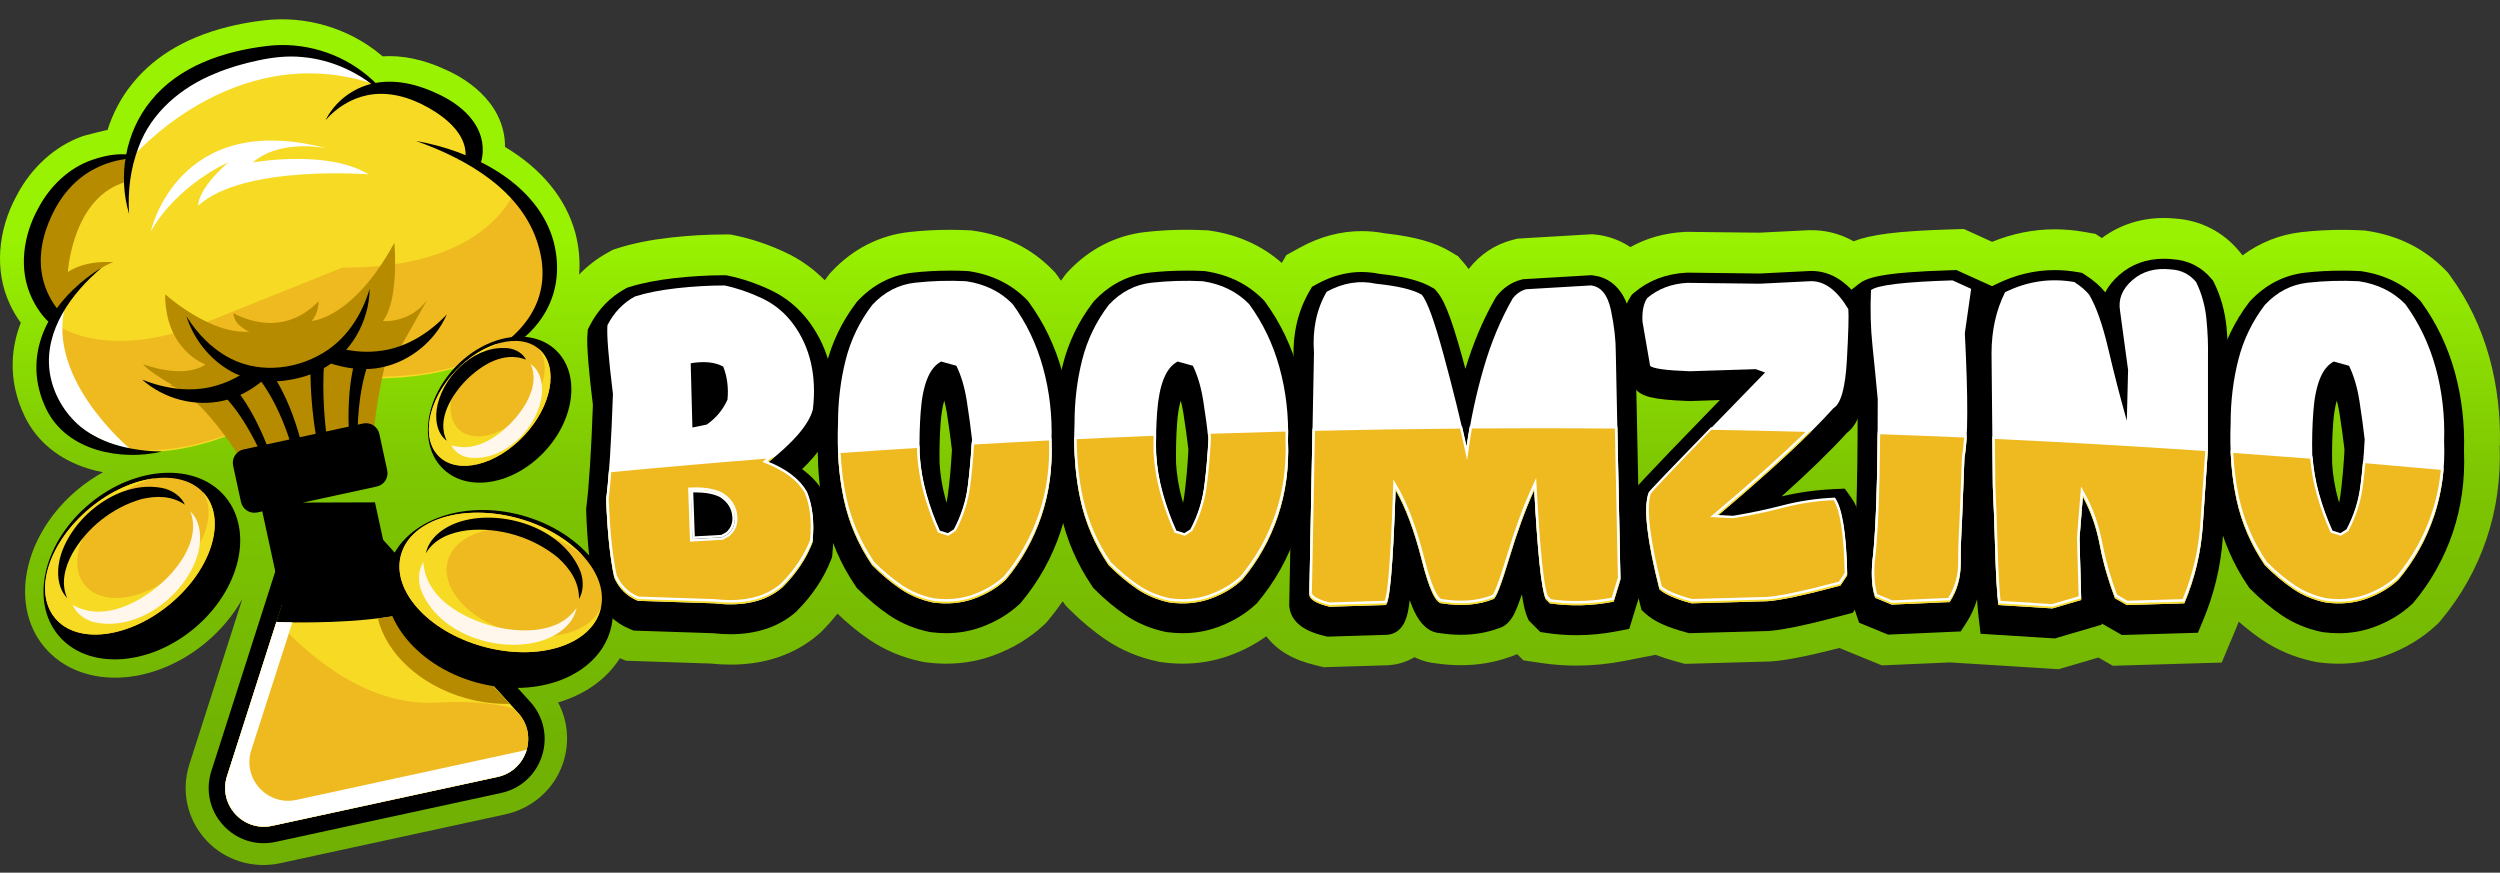
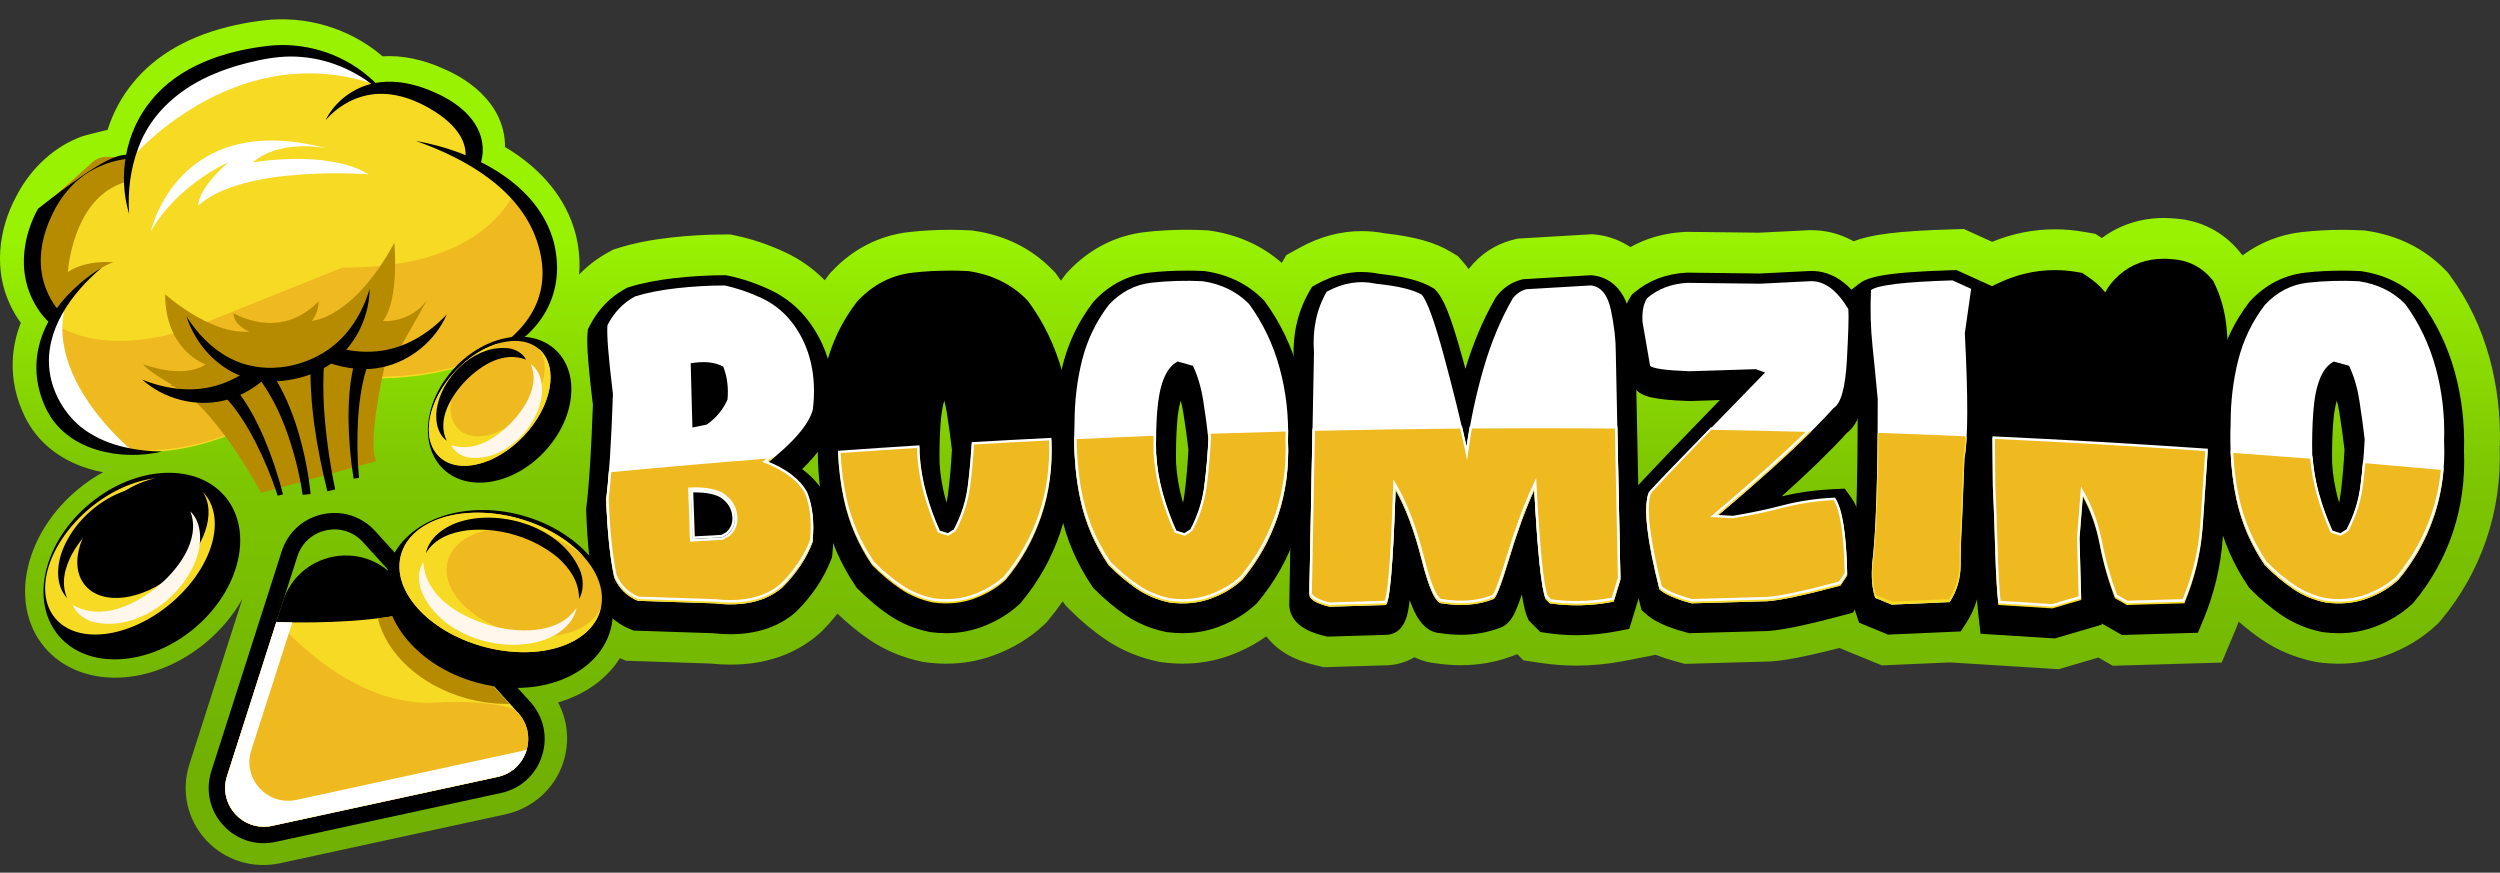
<svg xmlns="http://www.w3.org/2000/svg" width="106" height="37" viewBox="0 0 106 37" fill="none">
  <rect x="0" y="0" width="106" height="37" fill="#333333" stroke="none" />
  <path d="M105.995 18.904C106.029 17.615 105.88 16.355 105.551 15.16C105.201 13.89 104.642 12.725 103.891 11.697L103.791 11.56L103.673 11.439C102.794 10.54 101.681 9.984 100.364 9.788L100.247 9.771L100.13 9.766C99.859 9.753 99.587 9.745 99.32 9.745C98.737 9.745 98.157 9.777 97.595 9.84C96.678 9.942 95.827 10.28 95.085 10.827L94.947 10.659C94.27 9.836 93.314 9.343 92.246 9.268C92.076 9.251 91.908 9.243 91.742 9.243C90.765 9.243 89.865 9.536 89.119 10.094L88.848 9.917L88.373 9.833C87.957 9.76 87.537 9.723 87.125 9.723C86.216 9.723 85.325 9.903 84.466 10.254L83.769 9.937L83.27 9.71L82.723 9.726C80.422 9.794 79.299 9.952 78.594 10.23C77.948 9.867 77.321 9.76 76.806 9.76C76.782 9.76 76.758 9.76 76.734 9.76H76.699L76.664 9.762L74.586 9.866L71.576 9.831H71.499L71.422 9.834C70.579 9.88 69.811 10.095 69.128 10.477C68.552 10.091 67.981 9.983 67.714 9.953L67.515 9.931L67.314 9.943L64.572 10.104L64.337 10.118L64.109 10.178C63.379 10.371 62.743 10.796 62.27 11.41C62.204 11.315 62.137 11.23 62.068 11.15L61.821 10.864L61.496 10.669C60.835 10.271 59.971 10.031 58.708 9.892C58.386 9.83 58.061 9.799 57.739 9.799C56.838 9.799 55.955 10.035 55.112 10.501L54.54 10.816L54.347 11.149C53.52 10.419 52.51 9.96 51.34 9.785L51.224 9.768L51.106 9.762C50.836 9.75 50.563 9.742 50.296 9.742C49.714 9.742 49.134 9.774 48.572 9.837C47.319 9.977 46.184 10.556 45.29 11.511L45.21 11.598L45.138 11.692C45.085 11.761 45.036 11.832 44.985 11.903C44.937 11.834 44.889 11.764 44.84 11.696L44.74 11.559L44.622 11.438C43.743 10.539 42.63 9.983 41.313 9.787L41.196 9.77L41.079 9.764C40.808 9.752 40.536 9.744 40.269 9.744C39.686 9.744 39.106 9.776 38.544 9.839C37.291 9.979 36.157 10.558 35.263 11.513L35.182 11.6L35.11 11.694C35.062 11.757 35.018 11.821 34.972 11.884C34.488 11.393 33.928 10.995 33.297 10.7C32.598 10.373 31.894 10.136 31.206 9.991L30.966 9.942H30.722C29.981 9.942 29.211 9.986 28.434 10.073C27.58 10.17 26.852 10.315 26.211 10.518L25.991 10.588L25.79 10.699C25.325 10.953 24.914 11.268 24.555 11.642C24.602 11.083 24.553 10.499 24.402 9.904L24.4 9.898L24.398 9.892C24.002 8.421 22.974 7.162 21.412 6.231C21.418 5.477 21.135 4.758 20.588 4.146C20.05 3.544 19.372 3.166 18.894 2.954C17.977 2.526 17.062 2.333 16.222 2.388C16.203 2.372 16.184 2.356 16.165 2.34C15.495 1.777 14.687 1.345 13.83 1.091C12.975 0.837 12.063 0.758 11.192 0.863C10.782 0.912 10.381 0.977 10.001 1.06C8.077 1.478 6.6 2.315 5.611 3.547C5.146 4.119 4.789 4.788 4.56 5.51C4.46 5.524 3.875 5.673 3.646 5.733C3.585 5.748 3.526 5.765 3.468 5.787C2.328 6.199 1.328 7.104 0.712 8.282C-0.115 9.788 -0.229 11.505 0.409 12.878C0.544 13.174 0.702 13.444 0.882 13.687C0.674 14.216 0.559 14.761 0.539 15.313C0.51 16.121 0.687 16.919 1.064 17.688V17.69L1.066 17.692C1.578 18.722 2.49 19.471 3.703 19.857C3.918 19.926 4.14 19.981 4.367 20.023C4.001 20.225 3.648 20.463 3.316 20.738C2.243 21.625 1.49 22.784 1.196 24C1.047 24.619 1.024 25.223 1.125 25.794C1.236 26.409 1.486 26.957 1.87 27.421C2.651 28.367 3.906 28.838 5.312 28.715C6.493 28.611 7.698 28.096 8.706 27.263C9.358 26.725 9.891 26.084 10.276 25.393L8.031 32.403C7.667 33.541 7.934 34.749 8.746 35.628C9.539 36.487 10.738 36.848 11.881 36.6L21.425 34.529C22.569 34.28 23.51 33.455 23.876 32.345C24.162 31.474 24.078 30.561 23.663 29.784C24.815 29.445 25.733 28.781 26.284 27.908L26.545 28.015L26.969 28.029L30.122 28.134C30.414 28.165 30.7 28.18 30.975 28.18C32.46 28.18 33.719 27.744 34.716 26.885L34.781 26.827L34.843 26.766C35.084 26.525 35.304 26.275 35.508 26.018C35.948 26.439 36.403 26.813 36.863 27.124C37.52 27.57 38.267 27.883 39.081 28.052L39.165 28.069L39.25 28.081C39.541 28.12 39.834 28.14 40.119 28.14C40.803 28.14 41.467 28.027 42.091 27.802C42.924 27.503 43.653 27.064 44.258 26.499L44.362 26.4L44.455 26.289C44.669 26.032 44.87 25.767 45.059 25.493L45.184 25.677L45.341 25.834C45.841 26.333 46.361 26.767 46.888 27.123C47.546 27.569 48.292 27.881 49.106 28.051L49.19 28.068L49.275 28.08C49.567 28.119 49.859 28.139 50.145 28.139C50.828 28.139 51.492 28.026 52.117 27.801C52.695 27.593 53.222 27.316 53.692 26.979C53.919 27.276 54.211 27.535 54.556 27.736C54.903 27.939 55.318 28.096 55.823 28.217L56.128 28.29L56.442 28.28L58.807 28.208H58.851L58.894 28.204C59.101 28.19 59.535 28.128 59.976 27.865C60.3 28.029 60.616 28.1 60.879 28.125C61.241 28.178 61.598 28.205 61.944 28.205C62.671 28.205 63.367 28.087 64.013 27.854C64.124 27.82 64.229 27.78 64.328 27.734L64.591 27.998L65.361 28.113C65.848 28.185 66.345 28.222 66.839 28.222C67.506 28.222 68.188 28.155 68.865 28.024L70.198 27.764C70.473 27.87 70.774 27.968 71.11 28.059L71.442 28.148L71.786 28.138L74.994 28.048H75.038L75.081 28.044C75.522 28.015 76.251 27.921 77.992 27.474L78.611 27.729L79.31 28.015L79.79 28.212L80.309 28.19L82.675 28.086L84.582 28.205L86.875 28.348L87.29 28.374L87.689 28.257L88.907 27.898L88.973 27.879L89.007 27.898L89.582 28.228L90.246 28.209L92.684 28.137L94.2 28.093L94.789 26.694C94.835 26.582 94.879 26.469 94.922 26.357C95.246 26.64 95.575 26.899 95.908 27.124C96.566 27.57 97.312 27.883 98.127 28.052L98.21 28.07L98.295 28.082C98.587 28.121 98.879 28.141 99.165 28.141C99.849 28.141 100.512 28.028 101.137 27.803C101.969 27.504 102.699 27.065 103.303 26.5L103.408 26.401L103.5 26.291C104.355 25.268 105.004 24.109 105.431 22.843C105.848 21.607 106.035 20.283 105.987 18.906L105.995 18.904ZM7.454 18.82C7.448 18.821 7.443 18.823 7.436 18.824C7.428 18.826 7.421 18.827 7.412 18.829C7.426 18.826 7.441 18.823 7.454 18.82ZM6.821 19.067C6.797 19.072 6.773 19.078 6.748 19.083C6.732 19.086 6.716 19.089 6.701 19.092C6.741 19.084 6.782 19.075 6.821 19.066V19.067ZM6.786 20.09C6.841 20.086 6.894 20.082 6.948 20.08C6.891 20.083 6.834 20.086 6.777 20.091C6.78 20.091 6.783 20.091 6.786 20.091V20.09ZM4.412 6.474C4.451 6.465 4.489 6.458 4.527 6.451C4.488 6.458 4.448 6.465 4.409 6.474C4.41 6.474 4.411 6.474 4.412 6.474ZM1.999 25.955C1.97 25.855 1.945 25.754 1.927 25.65C1.945 25.753 1.97 25.855 1.999 25.955ZM2.5 26.906C2.286 26.648 2.132 26.358 2.029 26.047C2.132 26.359 2.286 26.648 2.5 26.906C2.536 26.949 2.573 26.991 2.611 27.032C2.573 26.992 2.536 26.949 2.5 26.906ZM5.247 27.909C5.193 27.913 5.139 27.918 5.086 27.92C5.142 27.916 5.199 27.913 5.256 27.908C5.253 27.908 5.25 27.908 5.247 27.908V27.909ZM9.033 20.629C9.063 20.65 9.093 20.672 9.121 20.695C9.092 20.674 9.063 20.65 9.032 20.629H9.033ZM10.127 1.979C10.152 1.973 10.176 1.967 10.202 1.962C10.209 1.959 10.217 1.958 10.224 1.957C10.191 1.965 10.158 1.971 10.127 1.979ZM8.803 33.45C8.803 33.501 8.806 33.552 8.811 33.602C8.806 33.551 8.804 33.501 8.803 33.45ZM8.84 32.99C8.859 32.888 8.885 32.785 8.917 32.684C8.884 32.786 8.858 32.888 8.84 32.99ZM9.22 34.739C9.279 34.824 9.345 34.906 9.416 34.984C9.345 34.906 9.279 34.823 9.22 34.739ZM11.341 27.417L11.09 28.2L11.94 25.546L11.341 27.418V27.417ZM29.851 15.552C29.999 15.553 30.137 15.567 30.265 15.595C30.137 15.567 29.999 15.554 29.851 15.552ZM22.358 30.865C22.358 30.865 22.361 30.872 22.362 30.875C22.362 30.872 22.36 30.868 22.358 30.865ZM22.362 30.876C22.362 30.876 22.36 30.871 22.36 30.868C22.36 30.871 22.362 30.873 22.362 30.876ZM21.903 32.52C21.903 32.52 21.909 32.514 21.912 32.511C21.912 32.511 21.908 32.515 21.905 32.517C21.905 32.517 21.903 32.519 21.901 32.52C21.9 32.521 21.898 32.523 21.897 32.524C21.899 32.523 21.9 32.521 21.903 32.519V32.52ZM22.192 32.154C22.192 32.154 22.19 32.158 22.189 32.16C22.19 32.158 22.191 32.156 22.192 32.154ZM22.137 32.242C22.137 32.242 22.134 32.248 22.132 32.25C22.134 32.246 22.135 32.244 22.137 32.241V32.242ZM22.088 32.311C22.088 32.311 22.084 32.316 22.082 32.319C22.084 32.315 22.086 32.313 22.088 32.31V32.311ZM22.034 32.379C22.034 32.379 22.041 32.37 22.045 32.366C22.041 32.37 22.038 32.375 22.034 32.379ZM21.967 32.455C21.967 32.455 21.964 32.459 21.963 32.461C21.963 32.461 21.966 32.457 21.967 32.455ZM16.915 17.123C16.927 17.102 16.939 17.081 16.953 17.061C16.94 17.082 16.927 17.103 16.915 17.123ZM17.046 16.919C17.067 16.889 17.09 16.859 17.111 16.828C17.089 16.859 17.066 16.889 17.046 16.919ZM17.134 20.765C17.139 20.768 17.142 20.771 17.146 20.773C17.142 20.77 17.139 20.768 17.134 20.765ZM18.142 21.19C18.126 21.188 18.109 21.185 18.093 21.181C18.109 21.185 18.126 21.187 18.143 21.189L18.142 21.19ZM19.137 21.776C19.17 21.768 19.204 21.761 19.238 21.753C19.246 21.751 19.255 21.75 19.263 21.748C19.221 21.757 19.179 21.766 19.137 21.776ZM21.557 32.77C21.548 32.776 21.539 32.78 21.529 32.784C21.539 32.78 21.548 32.775 21.557 32.769V32.77ZM21.653 32.714C21.653 32.714 21.651 32.715 21.65 32.716C21.651 32.716 21.652 32.715 21.653 32.714ZM21.771 32.631C21.777 32.627 21.783 32.623 21.789 32.618C21.789 32.618 21.789 32.618 21.788 32.618C21.783 32.622 21.777 32.626 21.772 32.63L21.771 32.631ZM21.801 32.608C21.806 32.604 21.812 32.599 21.818 32.594C21.812 32.599 21.806 32.603 21.801 32.608ZM23.009 32.034C22.984 32.111 22.956 32.184 22.926 32.256C22.956 32.184 22.984 32.11 23.009 32.034ZM23.119 29.03C23.147 29.023 23.176 29.017 23.204 29.011C23.176 29.017 23.147 29.024 23.119 29.03ZM30.98 25.82C30.98 25.82 30.975 25.82 30.973 25.82C30.983 25.82 30.993 25.82 31.002 25.82C30.995 25.82 30.988 25.82 30.98 25.82ZM32.302 12.837C32.84 13.088 33.288 13.458 33.647 13.948C33.698 14.017 33.745 14.088 33.791 14.159C33.744 14.088 33.697 14.017 33.647 13.948C33.288 13.458 32.84 13.088 32.302 12.837ZM40.272 12.103C40.303 12.103 40.336 12.103 40.368 12.104C40.205 12.103 40.044 12.104 39.883 12.108C40.012 12.105 40.141 12.103 40.272 12.103ZM40.124 25.781C40.111 25.781 40.097 25.78 40.083 25.78C40.111 25.78 40.138 25.78 40.166 25.78C40.152 25.78 40.138 25.782 40.123 25.782L40.124 25.781ZM39.282 21.181C39.127 20.626 39.031 20.055 38.996 19.47C38.984 18.849 38.999 18.248 39.041 17.668C39.082 17.089 39.175 16.619 39.319 16.261C39.385 16.093 39.465 15.95 39.556 15.831C39.465 15.949 39.386 16.092 39.319 16.261C39.175 16.619 39.082 17.088 39.041 17.668C38.998 18.248 38.983 18.849 38.996 19.47C39.032 20.055 39.128 20.626 39.282 21.181ZM40.967 12.12C40.802 12.111 40.638 12.108 40.474 12.105C40.638 12.107 40.802 12.111 40.967 12.12C41.768 12.24 42.425 12.562 42.938 13.088C43.245 13.507 43.508 13.953 43.728 14.427C43.507 13.954 43.245 13.508 42.938 13.088C42.424 12.562 41.767 12.24 40.967 12.12ZM42.652 24.775C43.119 24.216 43.503 23.61 43.807 22.959C43.503 23.611 43.119 24.218 42.652 24.775ZM50.298 12.103C50.33 12.103 50.363 12.103 50.395 12.104C50.231 12.103 50.07 12.104 49.909 12.108C50.038 12.105 50.168 12.103 50.298 12.103ZM50.151 25.781C50.137 25.781 50.123 25.78 50.109 25.78C50.137 25.78 50.165 25.78 50.192 25.78C50.178 25.78 50.165 25.782 50.15 25.782L50.151 25.781ZM49.309 21.181C49.153 20.626 49.058 20.055 49.023 19.47C49.011 18.849 49.026 18.248 49.067 17.668C49.108 17.089 49.202 16.619 49.345 16.261C49.412 16.093 49.491 15.95 49.583 15.831C49.491 15.949 49.413 16.092 49.345 16.261C49.202 16.619 49.108 17.088 49.067 17.668C49.025 18.248 49.01 18.849 49.023 19.47C49.059 20.055 49.154 20.626 49.309 21.181ZM53.184 24.102C53.028 24.333 52.86 24.558 52.678 24.775C52.859 24.558 53.028 24.333 53.184 24.102ZM53.406 13.764C53.27 13.531 53.124 13.306 52.965 13.089C52.451 12.563 51.793 12.241 50.994 12.121C50.828 12.112 50.664 12.109 50.501 12.106C50.664 12.108 50.828 12.112 50.994 12.121C51.794 12.241 52.452 12.563 52.965 13.089C53.124 13.306 53.27 13.532 53.406 13.764ZM57.57 12.166C57.626 12.163 57.683 12.161 57.74 12.161C57.76 12.161 57.779 12.162 57.799 12.163C57.723 12.161 57.646 12.163 57.57 12.168V12.166ZM58.792 25.806C58.95 25.526 59.077 23.916 59.174 20.975C59.077 23.915 58.95 25.526 58.792 25.806ZM61.138 25.779C61.131 25.779 61.123 25.776 61.117 25.775C61.126 25.776 61.136 25.779 61.145 25.779C61.143 25.779 61.14 25.779 61.138 25.779ZM61.951 25.846C61.883 25.846 61.815 25.844 61.746 25.841C61.825 25.844 61.903 25.845 61.98 25.845C61.97 25.845 61.962 25.846 61.951 25.846ZM61.209 15.23C60.821 13.803 60.512 12.957 60.285 12.694C59.927 12.478 59.281 12.323 58.35 12.228C58.27 12.21 58.189 12.197 58.11 12.187C58.19 12.197 58.271 12.211 58.35 12.228C59.282 12.323 59.927 12.479 60.285 12.694C60.512 12.957 60.82 13.802 61.209 15.23ZM65.053 20.975C64.683 21.787 64.326 22.758 63.986 23.888C63.856 24.32 63.742 24.67 63.646 24.939C63.742 24.67 63.856 24.319 63.986 23.888C64.326 22.758 64.682 21.788 65.053 20.975ZM66.848 25.862C66.823 25.862 66.799 25.861 66.774 25.861C66.827 25.861 66.881 25.861 66.934 25.861C66.905 25.861 66.876 25.863 66.847 25.863L66.848 25.862ZM67.503 12.31C67.487 12.306 67.471 12.301 67.454 12.3C67.471 12.302 67.486 12.307 67.503 12.31ZM76.808 12.12C76.822 12.12 76.837 12.121 76.852 12.122C76.829 12.122 76.805 12.12 76.782 12.12C76.791 12.12 76.799 12.12 76.808 12.12ZM75.756 21.657C76.218 21.544 76.701 21.461 77.203 21.413C76.701 21.461 76.219 21.544 75.756 21.657ZM80.48 12.225C80.888 12.178 81.401 12.142 82.017 12.113C81.401 12.141 80.888 12.178 80.48 12.225ZM85.995 12.227V12.225C86.025 12.217 86.055 12.209 86.084 12.203C86.055 12.21 86.025 12.22 85.995 12.227ZM86.845 12.09C86.938 12.085 87.031 12.082 87.126 12.082C87.145 12.082 87.165 12.082 87.184 12.083C87.07 12.082 86.957 12.083 86.845 12.09ZM89.406 15.015C89.162 13.969 88.889 13.195 88.591 12.694C88.448 12.514 88.238 12.335 87.963 12.156C87.924 12.148 87.885 12.143 87.846 12.138C87.885 12.143 87.924 12.149 87.963 12.156C88.238 12.335 88.447 12.514 88.591 12.694C88.889 13.195 89.162 13.969 89.406 15.015ZM91.628 11.605C91.666 11.603 91.703 11.601 91.742 11.601C91.757 11.601 91.772 11.601 91.787 11.602C91.733 11.602 91.68 11.602 91.628 11.605ZM93.401 12.876C93.33 12.628 93.237 12.387 93.125 12.156C92.85 11.822 92.492 11.643 92.05 11.618C91.977 11.61 91.906 11.607 91.835 11.603C91.905 11.605 91.977 11.61 92.05 11.618C92.492 11.643 92.85 11.822 93.125 12.156C93.237 12.387 93.329 12.628 93.401 12.876ZM99.32 12.103C99.351 12.103 99.384 12.103 99.416 12.104C99.253 12.103 99.091 12.104 98.93 12.108C99.06 12.105 99.189 12.103 99.32 12.103ZM99.173 25.781C99.159 25.781 99.146 25.78 99.132 25.78C99.159 25.78 99.187 25.78 99.215 25.78C99.201 25.78 99.187 25.782 99.172 25.782L99.173 25.781ZM98.33 21.181C98.174 20.626 98.079 20.055 98.044 19.47C98.032 18.849 98.047 18.248 98.088 17.668C98.13 17.089 98.223 16.619 98.366 16.261C98.433 16.093 98.513 15.95 98.604 15.831C98.513 15.949 98.434 16.092 98.366 16.261C98.223 16.619 98.13 17.088 98.088 17.668C98.046 18.248 98.031 18.849 98.044 19.47C98.08 20.055 98.175 20.626 98.33 21.181ZM103.206 22.086C102.87 23.078 102.369 23.975 101.7 24.774C102.369 23.974 102.87 23.078 103.206 22.086C103.54 21.095 103.684 20.037 103.636 18.913C103.672 17.826 103.552 16.784 103.278 15.786C103.003 14.788 102.573 13.889 101.987 13.088C101.473 12.562 100.817 12.24 100.016 12.12C99.851 12.111 99.686 12.108 99.523 12.105C99.686 12.107 99.851 12.111 100.016 12.12C100.817 12.24 101.474 12.562 101.987 13.088C102.573 13.889 103.003 14.788 103.278 15.786C103.552 16.784 103.672 17.826 103.636 18.913C103.684 20.036 103.541 21.095 103.206 22.086Z" fill="url(#paint0_linear_17053_1308)" />
  <path d="M21.91 32.511C21.91 32.511 21.904 32.515 21.902 32.518C21.902 32.518 21.903 32.517 21.904 32.516C21.906 32.514 21.908 32.513 21.911 32.511H21.91Z" fill="url(#paint1_linear_17053_1308)" />
  <path d="M30.974 26.464C30.747 26.464 30.506 26.45 30.259 26.422L26.956 26.312L26.885 26.284C26.315 26.05 25.901 25.643 25.653 25.075L25.636 25.036L25.627 24.994C25.444 24.136 25.326 23.008 25.277 21.64V21.606L25.28 21.572C25.397 20.637 25.493 19.147 25.563 17.145C25.369 15.567 25.293 14.592 25.332 14.166L25.34 14.084L25.377 14.011C25.69 13.399 26.14 12.928 26.716 12.613L26.752 12.593L26.791 12.58C27.305 12.418 27.929 12.294 28.646 12.213C29.352 12.134 30.049 12.095 30.719 12.095H30.762L30.806 12.103C31.35 12.217 31.911 12.409 32.476 12.672C33.076 12.952 33.584 13.37 33.983 13.917C34.374 14.451 34.648 15.056 34.798 15.713C34.945 16.361 34.975 17.07 34.886 17.82L34.883 17.847L34.877 17.873C34.724 18.485 34.211 19.167 33.315 19.948C33.888 20.267 34.313 20.66 34.582 21.125L34.596 21.148L34.606 21.173C34.871 21.81 34.96 22.58 34.869 23.459L34.864 23.515L34.844 23.568C34.56 24.302 34.1 24.99 33.476 25.615L33.465 25.625L33.454 25.636C32.818 26.184 31.984 26.462 30.976 26.462L30.974 26.464ZM30.708 22.647C30.74 22.566 30.751 22.457 30.718 22.303C30.674 22.116 30.559 21.966 30.355 21.835C30.283 21.802 30.204 21.775 30.117 21.752L30.707 22.646L30.708 22.647ZM29.769 18.024L29.793 18.018C30.072 17.81 30.281 17.556 30.43 17.247C30.455 16.901 30.42 16.573 30.326 16.27C30.183 16.219 30.014 16.192 29.822 16.192C29.789 16.192 29.755 16.192 29.72 16.195L29.768 18.023L29.769 18.024Z" fill="black" />
  <path d="M30.719 12.519C31.233 12.626 31.759 12.805 32.296 13.056C32.834 13.308 33.282 13.678 33.641 14.168C33.999 14.658 34.247 15.205 34.384 15.808C34.521 16.412 34.548 17.066 34.465 17.771C34.309 18.393 33.664 19.152 32.529 20.048C33.342 20.37 33.904 20.801 34.214 21.339C34.453 21.912 34.53 22.606 34.448 23.418C34.185 24.099 33.761 24.733 33.175 25.319C32.616 25.8 31.883 26.041 30.974 26.041C30.756 26.041 30.527 26.027 30.289 26L27.045 25.892C26.58 25.701 26.245 25.373 26.041 24.906C25.862 24.069 25.749 22.976 25.701 21.626C25.82 20.671 25.916 19.17 25.987 17.128C25.796 15.574 25.718 14.601 25.754 14.206C26.029 13.668 26.417 13.262 26.919 12.988C27.409 12.833 28.001 12.716 28.693 12.638C29.386 12.56 30.061 12.521 30.718 12.521M29.358 18.541L29.968 18.416C30.362 18.141 30.655 17.788 30.846 17.359C30.893 16.857 30.834 16.391 30.666 15.961C30.435 15.834 30.154 15.77 29.822 15.77C29.657 15.77 29.478 15.786 29.287 15.818L29.323 17.198L29.359 18.542M30.612 23.273L30.846 23.148C31.12 22.921 31.216 22.61 31.132 22.216C31.06 21.905 30.869 21.655 30.558 21.463C30.278 21.328 29.922 21.261 29.489 21.261C29.424 21.261 29.356 21.262 29.286 21.265L30.612 23.273ZM30.807 11.67H30.719C30.035 11.67 29.321 11.712 28.6 11.792C27.855 11.876 27.203 12.005 26.664 12.176L26.585 12.202L26.513 12.242C25.861 12.599 25.352 13.13 25 13.819L24.926 13.965L24.911 14.129C24.884 14.418 24.88 15.048 25.139 17.165C25.069 19.137 24.976 20.603 24.86 21.522L24.852 21.589L24.854 21.657C24.902 23.05 25.023 24.203 25.212 25.085L25.23 25.168L25.264 25.247C25.553 25.91 26.058 26.406 26.724 26.678L26.865 26.736L27.018 26.742L30.227 26.848C30.484 26.877 30.735 26.891 30.974 26.891C32.087 26.891 33.014 26.578 33.729 25.962L33.752 25.942L33.774 25.92C34.441 25.253 34.933 24.515 35.239 23.726L35.28 23.62L35.292 23.506C35.389 22.555 35.291 21.716 34.998 21.014L34.977 20.963L34.949 20.916C34.725 20.529 34.41 20.186 34.009 19.891C34.725 19.2 35.139 18.578 35.288 17.979L35.301 17.927L35.307 17.873C35.402 17.076 35.37 16.317 35.212 15.623C35.049 14.908 34.751 14.252 34.326 13.671C33.883 13.066 33.322 12.601 32.656 12.291C32.062 12.014 31.469 11.812 30.893 11.692L30.807 11.674V11.67Z" fill="black" />
  <path d="M40.119 26.425C39.919 26.425 39.714 26.412 39.507 26.383L39.492 26.381L39.477 26.378C38.911 26.259 38.396 26.045 37.946 25.74C37.521 25.453 37.096 25.098 36.683 24.685L36.654 24.656L36.632 24.624C36.018 23.722 35.593 22.737 35.367 21.697C35.146 20.677 35.059 19.552 35.106 18.354C35.106 17.394 35.22 16.461 35.441 15.58C35.669 14.674 36.075 13.835 36.645 13.087L36.658 13.07L36.672 13.054C37.255 12.431 37.956 12.07 38.754 11.981C39.246 11.925 39.755 11.898 40.265 11.898C40.5 11.898 40.741 11.904 40.981 11.916H41.002L41.023 11.92C41.914 12.054 42.658 12.421 43.235 13.011L43.256 13.033L43.274 13.057C43.887 13.896 44.344 14.849 44.631 15.893C44.914 16.922 45.041 18.012 45.006 19.131C45.053 20.296 44.901 21.409 44.553 22.441C44.203 23.478 43.671 24.43 42.971 25.266L42.954 25.286L42.935 25.304C42.523 25.689 42.019 25.991 41.435 26.201C41.022 26.349 40.579 26.425 40.118 26.425H40.119ZM39.415 19.672C39.449 20.223 39.54 20.766 39.686 21.287C39.812 21.739 39.965 22.177 40.141 22.593C40.385 22.098 40.543 21.574 40.614 21.034C40.694 20.411 40.753 19.747 40.789 19.058C40.73 18.547 40.657 18.014 40.571 17.471C40.5 17.023 40.392 16.625 40.247 16.282L39.982 16.209C39.876 16.305 39.785 16.45 39.708 16.639C39.582 16.955 39.498 17.386 39.46 17.919C39.42 18.48 39.405 19.07 39.417 19.673L39.415 19.672Z" fill="black" />
  <path d="M40.265 12.323C40.495 12.323 40.727 12.329 40.961 12.34C41.761 12.46 42.419 12.782 42.932 13.308C43.517 14.109 43.948 15.008 44.222 16.006C44.497 17.004 44.617 18.047 44.581 19.134C44.629 20.256 44.485 21.315 44.15 22.306C43.815 23.298 43.314 24.195 42.645 24.995C42.275 25.341 41.823 25.611 41.292 25.802C40.922 25.934 40.53 26.001 40.117 26.001C39.935 26.001 39.751 25.988 39.561 25.963C39.047 25.856 38.587 25.665 38.182 25.389C37.776 25.114 37.375 24.779 36.98 24.385C36.395 23.525 35.994 22.599 35.78 21.607C35.565 20.615 35.481 19.533 35.529 18.363C35.529 17.43 35.636 16.538 35.851 15.683C36.066 14.828 36.443 14.049 36.98 13.343C37.493 12.794 38.1 12.48 38.8 12.403C39.278 12.35 39.766 12.323 40.264 12.323M40.19 23.094L40.441 22.933C40.752 22.348 40.949 21.733 41.033 21.087C41.117 20.441 41.176 19.76 41.212 19.043C41.152 18.517 41.078 17.971 40.988 17.403C40.898 16.835 40.752 16.342 40.549 15.925L39.904 15.745C39.652 15.877 39.455 16.122 39.312 16.48C39.169 16.839 39.076 17.307 39.034 17.887C38.992 18.468 38.977 19.068 38.99 19.689C39.026 20.274 39.121 20.845 39.276 21.401C39.431 21.956 39.623 22.486 39.85 22.987L40.19 23.094ZM40.266 11.475C39.74 11.475 39.215 11.503 38.709 11.56C37.805 11.66 37.016 12.066 36.363 12.764L36.335 12.795L36.309 12.829C35.704 13.623 35.274 14.513 35.032 15.475C34.802 16.388 34.686 17.353 34.685 18.345C34.636 19.576 34.726 20.734 34.955 21.786C35.193 22.88 35.639 23.915 36.284 24.861L36.328 24.927L36.384 24.983C36.816 25.415 37.261 25.787 37.71 26.09C38.205 26.425 38.771 26.662 39.392 26.791L39.421 26.797L39.452 26.802C39.678 26.832 39.903 26.847 40.12 26.847C40.63 26.847 41.121 26.764 41.581 26.598C42.219 26.369 42.773 26.037 43.227 25.613L43.265 25.578L43.298 25.538C44.032 24.66 44.589 23.664 44.956 22.576C45.319 21.498 45.479 20.339 45.431 19.128C45.466 17.972 45.336 16.845 45.042 15.779C44.741 14.687 44.262 13.686 43.619 12.806L43.583 12.757L43.541 12.713C42.897 12.055 42.072 11.647 41.088 11.499L41.046 11.493L41.003 11.491C40.757 11.479 40.509 11.473 40.267 11.473L40.266 11.475ZM39.838 19.654C39.827 19.067 39.841 18.493 39.881 17.948C39.909 17.561 39.961 17.237 40.036 16.983C40.082 17.156 40.12 17.34 40.151 17.534C40.233 18.058 40.304 18.575 40.362 19.069C40.327 19.734 40.27 20.375 40.192 20.977C40.177 21.09 40.158 21.202 40.135 21.315C40.121 21.267 40.107 21.219 40.093 21.172C39.957 20.682 39.871 20.171 39.838 19.653V19.654Z" fill="black" />
  <path d="M50.146 26.425C49.947 26.425 49.741 26.412 49.534 26.383L49.519 26.381L49.505 26.378C48.938 26.259 48.423 26.045 47.973 25.74C47.548 25.453 47.123 25.098 46.711 24.685L46.682 24.656L46.66 24.624C46.046 23.722 45.62 22.737 45.395 21.697C45.173 20.677 45.086 19.552 45.134 18.354C45.134 17.394 45.247 16.461 45.469 15.58C45.697 14.674 46.102 13.835 46.672 13.087L46.685 13.07L46.7 13.054C47.282 12.431 47.983 12.07 48.781 11.981C49.273 11.925 49.782 11.898 50.292 11.898C50.528 11.898 50.768 11.904 51.008 11.916H51.029L51.05 11.92C51.941 12.053 52.684 12.421 53.262 13.011L53.283 13.033L53.301 13.057C53.914 13.896 54.37 14.849 54.658 15.893C54.941 16.922 55.067 18.013 55.032 19.131C55.08 20.297 54.927 21.41 54.579 22.441C54.229 23.478 53.697 24.428 52.997 25.266L52.98 25.286L52.961 25.304C52.55 25.689 52.045 25.991 51.462 26.201C51.048 26.349 50.605 26.425 50.144 26.425H50.146ZM49.441 19.672C49.475 20.223 49.566 20.766 49.712 21.287C49.839 21.739 49.991 22.177 50.167 22.593C50.411 22.098 50.57 21.574 50.64 21.034C50.721 20.411 50.779 19.747 50.815 19.058C50.757 18.547 50.684 18.014 50.598 17.471C50.527 17.024 50.419 16.625 50.273 16.282L50.008 16.209C49.902 16.305 49.811 16.45 49.734 16.639C49.608 16.955 49.525 17.386 49.486 17.919C49.446 18.48 49.431 19.07 49.443 19.673L49.441 19.672Z" fill="black" />
  <path d="M50.293 12.323C50.523 12.323 50.754 12.329 50.988 12.34C51.789 12.46 52.446 12.782 52.959 13.308C53.545 14.109 53.975 15.008 54.25 16.006C54.524 17.004 54.644 18.047 54.608 19.134C54.656 20.256 54.513 21.315 54.178 22.306C53.843 23.298 53.341 24.195 52.672 24.995C52.302 25.341 51.85 25.611 51.319 25.802C50.949 25.934 50.558 26.001 50.144 26.001C49.963 26.001 49.778 25.988 49.589 25.963C49.074 25.856 48.614 25.665 48.209 25.389C47.803 25.114 47.402 24.779 47.008 24.385C46.422 23.525 46.022 22.599 45.807 21.607C45.592 20.615 45.508 19.533 45.556 18.363C45.556 17.43 45.663 16.538 45.878 15.683C46.094 14.828 46.47 14.049 47.008 13.343C47.521 12.794 48.127 12.48 48.827 12.403C49.305 12.35 49.793 12.323 50.291 12.323M50.218 23.094L50.47 22.933C50.78 22.348 50.978 21.733 51.061 21.087C51.145 20.441 51.205 19.76 51.24 19.043C51.18 18.517 51.106 17.971 51.017 17.403C50.927 16.835 50.78 16.342 50.578 15.925L49.932 15.745C49.681 15.877 49.484 16.122 49.34 16.48C49.197 16.839 49.104 17.307 49.063 17.887C49.02 18.468 49.005 19.068 49.018 19.689C49.054 20.274 49.15 20.845 49.304 21.401C49.459 21.956 49.651 22.486 49.878 22.987L50.218 23.094ZM50.294 11.475C49.768 11.475 49.243 11.503 48.736 11.56C47.833 11.66 47.044 12.066 46.391 12.764L46.362 12.795L46.337 12.829C45.731 13.623 45.302 14.513 45.06 15.475C44.83 16.388 44.713 17.353 44.712 18.345C44.663 19.576 44.753 20.734 44.983 21.786C45.22 22.88 45.666 23.915 46.311 24.861L46.356 24.927L46.412 24.983C46.843 25.415 47.289 25.787 47.737 26.09C48.232 26.425 48.799 26.662 49.419 26.791L49.449 26.797L49.479 26.802C49.705 26.832 49.93 26.847 50.147 26.847C50.657 26.847 51.148 26.764 51.608 26.598C52.247 26.369 52.8 26.037 53.254 25.613L53.292 25.578L53.325 25.538C54.059 24.66 54.617 23.664 54.983 22.576C55.346 21.499 55.506 20.339 55.459 19.128C55.493 17.972 55.362 16.845 55.068 15.779C54.767 14.687 54.289 13.686 53.645 12.806L53.609 12.757L53.567 12.713C52.923 12.055 52.098 11.647 51.114 11.499L51.072 11.493L51.029 11.491C50.783 11.479 50.535 11.473 50.294 11.473V11.475ZM49.865 19.654C49.855 19.067 49.868 18.493 49.909 17.949C49.936 17.562 49.988 17.238 50.064 16.984C50.109 17.157 50.147 17.341 50.178 17.535C50.261 18.06 50.332 18.576 50.389 19.07C50.354 19.735 50.297 20.376 50.219 20.978C50.205 21.091 50.185 21.203 50.162 21.316C50.148 21.268 50.135 21.221 50.121 21.173C49.984 20.683 49.898 20.172 49.865 19.655V19.654Z" fill="black" />
  <path d="M56.272 26.555C55.795 26.44 55.153 26.226 55.089 25.689L55.086 25.66L55.283 15.38C55.209 14.326 55.409 13.382 55.878 12.575L55.937 12.474L56.04 12.416C56.594 12.111 57.163 11.956 57.733 11.956C57.956 11.956 58.184 11.98 58.409 12.028C59.4 12.132 60.083 12.303 60.496 12.55L60.554 12.585L60.599 12.637C60.786 12.854 61.07 13.358 61.61 15.339C61.797 16.024 61.97 16.688 62.128 17.326C62.237 16.841 62.36 16.363 62.497 15.896C62.821 14.782 63.247 13.762 63.764 12.863L63.778 12.838L63.794 12.816C64.008 12.537 64.277 12.354 64.597 12.269L64.638 12.258L67.459 12.093L67.495 12.097C67.929 12.145 68.492 12.425 68.714 13.48C68.858 14.159 68.93 14.794 68.93 15.369L69.128 25.054L68.746 26.295L68.497 26.343C67.942 26.452 67.385 26.507 66.842 26.507C66.442 26.507 66.04 26.477 65.648 26.419L65.509 26.399L65.173 26.062L65.141 25.987C65.039 25.75 64.896 25.182 64.743 23.124C64.623 23.475 64.504 23.844 64.387 24.231C63.881 25.91 63.705 26.175 63.42 26.232C62.968 26.404 62.473 26.491 61.946 26.492C61.677 26.492 61.394 26.469 61.104 26.424C60.594 26.403 60.257 25.813 59.869 24.276C59.76 23.844 59.643 23.441 59.519 23.07C59.483 23.807 59.445 24.412 59.404 24.881C59.305 26.004 59.219 26.464 58.767 26.495L56.33 26.569L56.275 26.557L56.272 26.555Z" fill="black" />
  <path d="M57.734 12.38C57.936 12.38 58.14 12.402 58.343 12.447C59.275 12.542 59.92 12.698 60.279 12.912C60.505 13.175 60.813 14.021 61.202 15.449C61.59 16.878 61.916 18.195 62.179 19.401C62.346 18.231 62.588 17.101 62.905 16.013C63.221 14.926 63.631 13.946 64.133 13.074C64.288 12.871 64.48 12.74 64.707 12.679L67.448 12.518C67.879 12.566 68.162 12.916 68.3 13.567C68.437 14.218 68.506 14.818 68.506 15.368L68.703 24.994L68.417 25.927C67.885 26.029 67.361 26.081 66.842 26.081C66.461 26.081 66.084 26.054 65.711 25.998L65.531 25.818C65.352 25.401 65.191 23.859 65.048 21.194C64.678 22.006 64.322 22.977 63.981 24.107C63.641 25.236 63.417 25.807 63.309 25.818C62.893 25.983 62.44 26.066 61.946 26.066C61.689 26.066 61.419 26.043 61.141 25.998C61.138 25.998 61.135 25.998 61.133 25.998C60.872 25.998 60.588 25.389 60.281 24.169C59.97 22.939 59.6 21.947 59.169 21.194C59.062 24.432 58.918 26.057 58.739 26.069L56.373 26.141C55.824 26.009 55.537 25.843 55.513 25.639L55.711 15.368C55.639 14.389 55.818 13.529 56.248 12.787C56.741 12.516 57.236 12.379 57.736 12.379M57.734 11.532C57.092 11.532 56.454 11.705 55.837 12.045L55.631 12.159L55.513 12.362C55.004 13.239 54.785 14.258 54.86 15.391L54.664 25.624V25.682L54.669 25.739C54.774 26.632 55.828 26.884 56.175 26.967L56.285 26.993L56.399 26.99L58.764 26.918H58.78L58.796 26.917C59.271 26.885 59.575 26.551 59.7 25.923C59.725 25.793 59.749 25.635 59.773 25.445C59.834 25.617 59.895 25.768 59.956 25.901C60.234 26.497 60.606 26.815 61.061 26.845C61.364 26.892 61.662 26.915 61.947 26.915C62.524 26.915 63.069 26.818 63.569 26.63C64.036 26.488 64.229 25.998 64.348 25.693C64.402 25.554 64.462 25.39 64.527 25.197C64.607 25.733 64.682 25.99 64.753 26.154L64.818 26.305L64.933 26.421L65.113 26.6L65.311 26.798L65.588 26.84C66.001 26.901 66.424 26.932 66.844 26.932C67.415 26.932 67.999 26.875 68.581 26.761L69.08 26.664L69.23 26.178L69.516 25.246L69.556 25.115L69.553 24.979L69.356 15.361C69.356 14.759 69.28 14.097 69.131 13.394C68.842 12.022 68.013 11.729 67.544 11.677L67.472 11.668L67.4 11.673L64.658 11.834L64.573 11.839L64.491 11.861C64.084 11.968 63.728 12.209 63.459 12.56L63.426 12.605L63.398 12.653C62.886 13.542 62.461 14.547 62.132 15.639C62.096 15.503 62.059 15.366 62.022 15.229C61.465 13.183 61.164 12.641 60.922 12.361L60.833 12.258L60.716 12.188C60.247 11.906 59.534 11.723 58.477 11.61C58.231 11.559 57.982 11.534 57.735 11.534L57.734 11.532Z" fill="black" />
  <path d="M71.611 26.408C70.868 26.21 70.367 25.985 70.074 25.722L69.979 25.636L69.947 25.512C69.387 23.313 69.243 21.954 69.491 21.236L69.505 21.197L69.526 21.161C69.58 21.068 69.67 20.914 73.958 16.509L71.649 16.583H71.635C70.059 16.527 69.804 16.381 69.65 16.209L69.569 16.118L69.221 14.109V14.085C69.19 13.565 69.279 13.141 69.485 12.826L69.519 12.774L69.566 12.734C70.102 12.28 70.759 12.03 71.521 11.988H71.534L74.618 12.023L76.768 11.916H76.802C77.535 11.916 78.185 12.384 78.736 13.305L78.787 13.39L78.796 13.488C78.821 13.797 78.801 14.529 78.734 15.724C78.661 17.023 78.441 17.745 78.025 18.041C77.147 19.017 75.798 20.29 74.007 21.836C74.514 21.739 75.012 21.628 75.497 21.5C76.209 21.315 76.977 21.201 77.78 21.164L78.009 21.154L78.144 21.339C78.377 21.663 78.693 22.373 78.744 24.805L78.747 24.939L78.297 25.613L78.142 25.654C76.584 26.072 75.543 26.293 74.959 26.331L71.673 26.423L71.614 26.407L71.611 26.408Z" fill="black" />
  <path d="M76.802 12.339C77.377 12.339 77.9 12.733 78.371 13.522C78.394 13.809 78.374 14.535 78.308 15.7C78.243 16.866 78.054 17.538 77.744 17.718C76.728 18.853 75.074 20.388 72.78 22.324L73.478 22.36C74.207 22.24 74.915 22.091 75.602 21.912C76.289 21.732 77.021 21.625 77.798 21.589C78.109 22.02 78.282 23.095 78.318 24.815L78.031 25.246C76.514 25.652 75.48 25.873 74.931 25.909L71.723 25.999C71.053 25.819 70.6 25.622 70.36 25.407C69.834 23.34 69.679 21.995 69.895 21.374C69.978 21.231 71.627 19.51 74.841 16.212L74.447 16.068L71.65 16.157C70.635 16.122 70.074 16.044 69.966 15.924L69.643 14.06C69.619 13.629 69.685 13.295 69.841 13.056C70.306 12.661 70.874 12.446 71.543 12.41L74.626 12.446L76.776 12.339C76.785 12.339 76.793 12.339 76.802 12.339ZM76.802 11.49C76.788 11.49 76.773 11.49 76.759 11.49H76.746H76.734L74.609 11.597L71.552 11.56H71.524L71.497 11.562C70.642 11.607 69.9 11.891 69.291 12.407L69.196 12.487L69.128 12.592C68.872 12.985 68.761 13.494 68.795 14.105L68.798 14.154L68.807 14.203L69.129 16.067L69.17 16.308L69.334 16.489C69.612 16.799 70.008 16.947 71.62 17.004H71.648H71.677L72.922 16.963C69.32 20.67 69.239 20.81 69.16 20.945L69.118 21.015L69.092 21.094C68.903 21.64 68.783 22.648 69.537 25.614L69.601 25.863L69.792 26.035C70.139 26.348 70.682 26.596 71.502 26.815L71.622 26.847L71.746 26.844L74.954 26.754H74.97L74.986 26.753C75.598 26.712 76.666 26.488 78.251 26.062L78.56 25.98L78.737 25.713L79.023 25.283L79.17 25.061L79.165 24.795C79.113 22.273 78.774 21.49 78.485 21.09L78.217 20.718L77.759 20.739C76.983 20.775 76.236 20.879 75.539 21.049C76.714 19.995 77.64 19.093 78.308 18.356C78.819 17.966 79.076 17.167 79.156 15.746C79.247 14.126 79.234 13.66 79.217 13.45L79.201 13.254L79.1 13.085C78.467 12.026 77.694 11.488 76.803 11.488L76.802 11.49Z" fill="black" />
  <path d="M79.168 26.085L79.106 25.903C78.953 25.461 78.905 24.924 78.958 24.262L78.96 24.243C79.112 23.024 79.189 20.708 79.191 17.36C79.121 16.605 79.046 15.847 78.969 15.109C78.889 14.353 78.867 13.541 78.904 12.698L78.913 12.503L79.066 12.382C79.337 12.17 79.974 11.962 82.774 11.88L82.873 11.877L84.04 12.407L83.733 14.563C83.875 17.31 83.869 19.05 83.712 19.88L83.606 22.625C83.57 23.209 83.553 23.788 83.553 24.357C83.553 25.018 83.372 25.629 83.018 26.175L82.9 26.358L80.133 26.479L79.17 26.084L79.168 26.085Z" fill="black" />
  <path d="M82.785 12.304L83.574 12.662L83.306 14.545C83.449 17.293 83.443 19.056 83.288 19.832L83.181 22.611C83.145 23.196 83.127 23.779 83.127 24.358C83.127 24.937 82.971 25.466 82.661 25.945L80.206 26.052L79.507 25.765C79.375 25.383 79.333 24.894 79.382 24.296C79.537 23.053 79.615 20.735 79.615 17.341C79.543 16.565 79.469 15.806 79.391 15.064C79.314 14.323 79.293 13.54 79.329 12.716C79.603 12.501 80.756 12.364 82.787 12.304M82.957 11.45L82.76 11.456C79.688 11.547 79.136 11.787 78.803 12.047L78.495 12.288L78.478 12.678C78.441 13.541 78.463 14.374 78.545 15.152C78.621 15.881 78.696 16.631 78.765 17.379C78.765 20.7 78.688 22.99 78.538 24.19L78.536 24.209V24.228C78.476 24.95 78.531 25.544 78.703 26.042L78.828 26.405L79.183 26.55L79.882 26.837L80.055 26.908L80.242 26.899L82.697 26.792L83.133 26.773L83.371 26.407C83.77 25.791 83.974 25.102 83.974 24.358C83.974 23.798 83.992 23.228 84.026 22.663V22.653V22.643L84.131 19.928C84.287 19.056 84.295 17.305 84.155 14.583L84.412 12.782L84.502 12.153L83.923 11.89L83.134 11.532L82.955 11.45H82.957Z" fill="black" />
  <path d="M84.354 26.471L84.313 26.118C84.251 25.589 84.206 24.815 84.176 23.751C84.146 22.72 84.114 21.83 84.078 21.107V21.09L84.023 15.408C84.023 14.374 84.231 13.435 84.642 12.614L84.705 12.487L84.832 12.425C85.569 12.061 86.339 11.876 87.121 11.876C87.421 11.876 87.727 11.904 88.033 11.958L88.117 11.973L88.189 12.021C88.505 12.226 88.743 12.432 88.916 12.648L88.934 12.672L88.949 12.697C89.16 13.051 89.352 13.511 89.532 14.092L89.474 13.659C89.4 13.217 89.456 12.569 90.133 11.976C90.572 11.592 91.112 11.397 91.736 11.397C91.847 11.397 91.962 11.403 92.078 11.415C92.635 11.448 93.096 11.681 93.445 12.106L93.477 12.145L93.5 12.189C93.759 12.723 93.922 13.306 93.98 13.921C94.035 14.501 94.056 15.046 94.045 15.54V19.451V19.465C93.975 20.537 93.899 21.653 93.821 22.783C93.74 23.936 93.467 25.073 93.01 26.163L92.904 26.414L90.074 26.497L89.337 26.076L89.283 25.934C88.989 25.162 88.765 24.378 88.617 23.604C88.613 23.584 88.609 23.564 88.605 23.544L88.678 26.169L87.075 26.641L84.353 26.471H84.354Z" fill="black" />
  <path d="M91.74 11.82C91.839 11.82 91.941 11.825 92.047 11.837C92.489 11.861 92.848 12.041 93.122 12.375C93.361 12.865 93.507 13.394 93.561 13.961C93.615 14.529 93.635 15.051 93.624 15.53V19.438C93.552 20.537 93.478 21.642 93.4 22.754C93.323 23.865 93.063 24.947 92.621 25.997L90.183 26.07L89.681 25.783C89.395 25.03 89.18 24.277 89.036 23.524C88.893 22.772 88.653 22.091 88.319 21.481L88.176 23.273L88.248 25.854L87.03 26.213L84.736 26.07C84.676 25.556 84.631 24.779 84.602 23.74C84.572 22.701 84.539 21.816 84.503 21.087L84.449 15.405C84.449 14.436 84.64 13.57 85.022 12.805C85.704 12.469 86.404 12.3 87.123 12.3C87.4 12.3 87.678 12.325 87.962 12.375C88.236 12.554 88.445 12.733 88.589 12.912C88.887 13.414 89.16 14.188 89.405 15.234C89.65 16.279 89.909 17.286 90.184 18.254L90.238 16.103L89.898 13.594C89.814 13.104 89.987 12.672 90.417 12.295C90.779 11.979 91.22 11.821 91.742 11.821M91.74 10.972C91.009 10.972 90.376 11.202 89.858 11.656C89.581 11.898 89.39 12.149 89.262 12.396L89.251 12.382C89.049 12.13 88.779 11.895 88.425 11.664L88.28 11.57L88.109 11.54C87.779 11.482 87.448 11.452 87.124 11.452C86.277 11.452 85.443 11.652 84.647 12.045L84.391 12.171L84.264 12.426C83.824 13.306 83.602 14.308 83.602 15.405V15.413L83.656 21.095V21.112V21.129C83.691 21.847 83.724 22.733 83.753 23.764C83.784 24.841 83.829 25.626 83.893 26.168L83.976 26.872L84.683 26.917L86.977 27.06L87.126 27.07L87.269 27.027L88.488 26.669L89.114 26.484V26.434L89.26 26.519L89.762 26.806L89.969 26.924L90.207 26.917L92.645 26.845L93.191 26.829L93.402 26.325C93.878 25.193 94.162 24.011 94.246 22.812C94.326 21.674 94.401 20.557 94.47 19.492L94.472 19.464V15.539C94.484 15.031 94.462 14.473 94.405 13.881C94.342 13.215 94.167 12.583 93.885 12.002L93.841 11.912L93.778 11.835C93.358 11.324 92.784 11.032 92.117 10.991C91.99 10.978 91.863 10.971 91.741 10.971L91.74 10.972Z" fill="black" />
  <path d="M99.162 26.425C98.962 26.425 98.757 26.412 98.55 26.383L98.535 26.381L98.52 26.378C97.954 26.259 97.439 26.045 96.989 25.74C96.564 25.453 96.139 25.098 95.726 24.685L95.698 24.656L95.675 24.624C95.061 23.722 94.636 22.737 94.41 21.697C94.189 20.677 94.102 19.552 94.149 18.354C94.149 17.394 94.263 16.461 94.484 15.58C94.712 14.673 95.118 13.834 95.688 13.087L95.701 13.07L95.716 13.054C96.298 12.431 96.999 12.07 97.797 11.981C98.289 11.925 98.798 11.898 99.309 11.898C99.544 11.898 99.785 11.904 100.025 11.916H100.046L100.067 11.92C100.958 12.054 101.701 12.421 102.279 13.011L102.3 13.033L102.318 13.057C102.931 13.896 103.387 14.849 103.675 15.893C103.959 16.922 104.085 18.012 104.05 19.131C104.097 20.297 103.945 21.41 103.597 22.441C103.247 23.478 102.715 24.43 102.015 25.266L101.998 25.286L101.979 25.304C101.567 25.689 101.063 25.991 100.48 26.201C100.066 26.349 99.623 26.425 99.162 26.425ZM98.457 19.672C98.49 20.223 98.582 20.766 98.728 21.287C98.854 21.739 99.007 22.177 99.183 22.593C99.427 22.096 99.585 21.574 99.656 21.034C99.736 20.41 99.795 19.747 99.831 19.058C99.771 18.546 99.698 18.012 99.613 17.471C99.542 17.024 99.434 16.625 99.289 16.282L99.024 16.209C98.918 16.305 98.826 16.45 98.75 16.639C98.624 16.955 98.54 17.386 98.501 17.919C98.461 18.48 98.446 19.071 98.457 19.673L98.457 19.672Z" fill="black" />
  <path d="M99.311 12.323C99.541 12.323 99.773 12.328 100.007 12.34C100.807 12.46 101.465 12.782 101.978 13.308C102.563 14.109 102.994 15.008 103.268 16.006C103.543 17.004 103.663 18.046 103.627 19.133C103.675 20.256 103.531 21.315 103.196 22.306C102.861 23.298 102.36 24.195 101.691 24.994C101.321 25.341 100.869 25.611 100.338 25.802C99.968 25.934 99.576 26.001 99.163 26.001C98.981 26.001 98.797 25.988 98.607 25.963C98.093 25.856 97.633 25.665 97.228 25.389C96.822 25.114 96.421 24.779 96.028 24.385C95.442 23.525 95.041 22.599 94.826 21.606C94.611 20.615 94.527 19.533 94.575 18.362C94.575 17.43 94.682 16.537 94.897 15.682C95.112 14.828 95.489 14.048 96.026 13.343C96.54 12.794 97.146 12.48 97.846 12.402C98.324 12.35 98.812 12.323 99.31 12.323M99.236 23.094L99.487 22.933C99.798 22.348 99.995 21.733 100.079 21.087C100.163 20.441 100.222 19.76 100.258 19.043C100.198 18.517 100.124 17.971 100.034 17.403C99.944 16.835 99.798 16.342 99.596 15.924L98.95 15.745C98.698 15.877 98.501 16.122 98.358 16.48C98.215 16.838 98.122 17.307 98.08 17.887C98.038 18.467 98.023 19.068 98.036 19.689C98.072 20.274 98.167 20.845 98.322 21.401C98.477 21.956 98.669 22.485 98.896 22.987L99.236 23.094ZM99.311 11.475C98.785 11.475 98.26 11.503 97.754 11.559C96.85 11.66 96.061 12.065 95.408 12.764L95.38 12.795L95.354 12.829C94.749 13.622 94.319 14.513 94.076 15.476C93.846 16.389 93.73 17.354 93.728 18.345C93.679 19.577 93.77 20.734 93.998 21.787C94.236 22.881 94.682 23.916 95.327 24.863L95.371 24.929L95.427 24.985C95.859 25.417 96.304 25.789 96.753 26.092C97.248 26.427 97.814 26.664 98.434 26.793L98.464 26.799L98.495 26.804C98.721 26.834 98.945 26.849 99.163 26.849C99.673 26.849 100.164 26.765 100.624 26.6C101.262 26.371 101.816 26.039 102.27 25.615L102.308 25.58L102.341 25.54C103.074 24.662 103.632 23.666 103.999 22.578C104.362 21.501 104.522 20.341 104.474 19.13C104.509 17.974 104.378 16.847 104.085 15.781C103.784 14.689 103.305 13.688 102.662 12.808L102.626 12.759L102.583 12.715C101.94 12.057 101.115 11.649 100.131 11.501L100.089 11.495L100.046 11.493C99.8 11.481 99.552 11.475 99.31 11.475H99.311ZM98.883 19.654C98.872 19.068 98.886 18.494 98.926 17.949C98.954 17.562 99.006 17.238 99.081 16.984C99.127 17.157 99.165 17.341 99.196 17.536C99.278 18.058 99.35 18.573 99.407 19.071C99.372 19.736 99.314 20.377 99.237 20.979C99.222 21.092 99.203 21.204 99.18 21.317C99.166 21.269 99.152 21.221 99.138 21.174C99.002 20.684 98.916 20.173 98.883 19.655V19.654Z" fill="black" />
  <path d="M30.291 25.582L27.048 25.475C26.582 25.284 26.247 24.955 26.044 24.489C25.864 23.652 25.751 22.559 25.703 21.209C25.822 20.253 25.918 18.753 25.989 16.71C25.799 15.157 25.72 14.183 25.756 13.789C26.031 13.251 26.419 12.845 26.921 12.57C27.411 12.415 28.003 12.299 28.695 12.22C29.388 12.143 30.063 12.104 30.721 12.104C31.234 12.211 31.76 12.39 32.297 12.641C32.835 12.893 33.283 13.263 33.642 13.752C34 14.242 34.248 14.79 34.385 15.393C34.522 15.996 34.55 16.651 34.466 17.356C34.31 17.977 33.665 18.737 32.531 19.633C33.343 19.955 33.905 20.386 34.215 20.923C34.454 21.497 34.531 22.191 34.449 23.003C34.186 23.684 33.762 24.318 33.176 24.903C32.483 25.502 31.521 25.727 30.291 25.584V25.582ZM29.968 18C30.362 17.725 30.655 17.372 30.846 16.942C30.893 16.441 30.834 15.974 30.666 15.545C30.32 15.354 29.86 15.306 29.286 15.402L29.322 16.781L29.358 18.126L29.968 18.001V18ZM30.847 22.733C31.121 22.506 31.217 22.195 31.133 21.8C31.061 21.49 30.87 21.239 30.559 21.047C30.237 20.893 29.813 20.827 29.287 20.85L29.359 22.93L30.613 22.858L30.847 22.733Z" fill="white" />
-   <path d="M39.565 25.546C39.051 25.439 38.59 25.248 38.185 24.972C37.779 24.698 37.379 24.363 36.984 23.968C36.399 23.108 35.998 22.182 35.784 21.19C35.569 20.198 35.485 19.116 35.532 17.946C35.532 17.014 35.64 16.121 35.855 15.266C36.07 14.411 36.447 13.632 36.984 12.927C37.497 12.377 38.104 12.063 38.804 11.986C39.502 11.909 40.222 11.887 40.964 11.923C41.764 12.043 42.422 12.366 42.935 12.892C43.52 13.692 43.95 14.591 44.225 15.589C44.5 16.587 44.62 17.63 44.584 18.717C44.631 19.84 44.488 20.898 44.153 21.89C43.818 22.881 43.316 23.778 42.647 24.578C42.277 24.925 41.826 25.194 41.294 25.385C40.762 25.576 40.186 25.63 39.565 25.546ZM40.443 22.517C40.754 21.932 40.951 21.317 41.035 20.671C41.118 20.025 41.178 19.345 41.214 18.628C41.153 18.102 41.079 17.555 40.99 16.987C40.9 16.42 40.754 15.927 40.551 15.509L39.905 15.329C39.654 15.461 39.457 15.706 39.314 16.064C39.17 16.423 39.077 16.892 39.036 17.472C38.993 18.052 38.979 18.652 38.991 19.273C39.027 19.859 39.123 20.429 39.278 20.985C39.432 21.541 39.624 22.07 39.851 22.572L40.192 22.679L40.443 22.517Z" fill="white" />
  <path d="M49.592 25.546C49.078 25.439 48.618 25.248 48.213 24.972C47.807 24.698 47.406 24.363 47.011 23.968C46.426 23.108 46.025 22.182 45.811 21.19C45.596 20.198 45.512 19.116 45.56 17.946C45.56 17.014 45.667 16.121 45.882 15.266C46.097 14.411 46.474 13.632 47.011 12.927C47.525 12.377 48.131 12.063 48.831 11.986C49.53 11.909 50.25 11.887 50.991 11.923C51.791 12.043 52.449 12.366 52.962 12.892C53.547 13.692 53.978 14.591 54.252 15.589C54.527 16.587 54.647 17.63 54.611 18.717C54.659 19.84 54.515 20.898 54.18 21.89C53.845 22.881 53.344 23.778 52.675 24.578C52.305 24.925 51.853 25.194 51.322 25.385C50.789 25.576 50.214 25.63 49.592 25.546ZM50.47 22.517C50.781 21.932 50.978 21.317 51.062 20.671C51.146 20.025 51.205 19.345 51.241 18.628C51.181 18.102 51.106 17.555 51.017 16.987C50.927 16.42 50.781 15.927 50.578 15.509L49.933 15.329C49.681 15.461 49.484 15.706 49.341 16.064C49.198 16.423 49.105 16.892 49.063 17.472C49.021 18.052 49.006 18.652 49.019 19.273C49.055 19.859 49.15 20.429 49.305 20.985C49.46 21.541 49.652 22.07 49.879 22.572L50.219 22.679L50.47 22.517Z" fill="white" />
  <path d="M56.376 25.725C55.826 25.593 55.539 25.427 55.516 25.223L55.713 14.953C55.641 13.973 55.82 13.113 56.25 12.371C56.943 11.989 57.643 11.876 58.348 12.031C59.28 12.127 59.925 12.282 60.283 12.497C60.51 12.76 60.817 13.605 61.206 15.033C61.594 16.462 61.92 17.779 62.183 18.986C62.35 17.815 62.592 16.686 62.909 15.597C63.225 14.51 63.636 13.531 64.137 12.658C64.292 12.455 64.484 12.324 64.711 12.263L67.453 12.102C67.883 12.15 68.166 12.5 68.304 13.151C68.441 13.802 68.51 14.402 68.51 14.953L68.707 24.578L68.421 25.511C67.501 25.69 66.599 25.714 65.715 25.583L65.536 25.404C65.357 24.986 65.195 23.444 65.052 20.779C64.682 21.591 64.326 22.563 63.986 23.692C63.645 24.821 63.422 25.392 63.313 25.404C62.68 25.655 61.957 25.714 61.145 25.583C60.882 25.595 60.596 24.986 60.285 23.755C59.974 22.524 59.604 21.532 59.174 20.779C59.067 24.017 58.922 25.642 58.743 25.654L56.378 25.726L56.376 25.725Z" fill="white" />
  <path d="M71.721 25.582C71.052 25.403 70.598 25.206 70.359 24.99C69.832 22.923 69.678 21.579 69.893 20.957C69.977 20.814 71.626 19.093 74.839 15.795L74.445 15.652L71.649 15.741C70.633 15.705 70.072 15.627 69.964 15.508L69.642 13.643C69.617 13.213 69.683 12.879 69.839 12.639C70.304 12.245 70.873 12.029 71.542 11.993L74.624 12.029L76.775 11.922C77.36 11.911 77.891 12.305 78.369 13.106C78.393 13.392 78.372 14.118 78.307 15.284C78.241 16.449 78.052 17.122 77.743 17.301C76.727 18.437 75.073 19.971 72.778 21.907L73.477 21.944C74.205 21.824 74.914 21.674 75.601 21.495C76.288 21.316 77.019 21.209 77.797 21.173C78.107 21.603 78.28 22.678 78.316 24.398L78.03 24.829C76.513 25.235 75.479 25.457 74.93 25.492L71.721 25.582Z" fill="white" />
  <path d="M80.207 25.636L79.508 25.35C79.376 24.967 79.334 24.478 79.383 23.88C79.537 22.637 79.616 20.319 79.616 16.925C79.544 16.149 79.469 15.39 79.392 14.649C79.315 13.907 79.293 13.125 79.33 12.301C79.604 12.085 80.757 11.949 82.788 11.888L83.577 12.247L83.309 14.129C83.452 16.878 83.446 18.64 83.291 19.416L83.184 22.195C83.148 22.78 83.13 23.363 83.13 23.942C83.13 24.521 82.974 25.051 82.664 25.529L80.209 25.636H80.207Z" fill="white" />
-   <path d="M84.729 25.654C84.668 25.141 84.624 24.363 84.594 23.324C84.564 22.285 84.531 21.401 84.496 20.671L84.441 14.989C84.441 14.021 84.632 13.154 85.015 12.39C85.959 11.924 86.939 11.78 87.954 11.959C88.229 12.138 88.438 12.318 88.582 12.497C88.88 12.998 89.153 13.773 89.397 14.818C89.642 15.864 89.902 16.87 90.177 17.838L90.231 15.688L89.89 13.179C89.807 12.689 89.98 12.256 90.41 11.88C90.841 11.503 91.383 11.351 92.041 11.423C92.483 11.447 92.841 11.626 93.116 11.96C93.355 12.45 93.501 12.979 93.555 13.547C93.609 14.114 93.629 14.637 93.618 15.115V19.023C93.545 20.123 93.471 21.228 93.394 22.339C93.316 23.451 93.057 24.532 92.614 25.583L90.177 25.655L89.675 25.369C89.389 24.616 89.174 23.863 89.029 23.11C88.886 22.357 88.647 21.676 88.313 21.067L88.169 22.859L88.242 25.44L87.023 25.798L84.73 25.655L84.729 25.654Z" fill="white" />
  <path d="M98.612 25.546C98.098 25.439 97.637 25.248 97.232 24.972C96.826 24.698 96.425 24.363 96.032 23.968C95.447 23.108 95.046 22.182 94.831 21.19C94.615 20.198 94.532 19.116 94.579 17.946C94.579 17.014 94.686 16.121 94.902 15.266C95.117 14.411 95.493 13.632 96.031 12.927C96.544 12.377 97.151 12.063 97.85 11.986C98.549 11.909 99.269 11.887 100.01 11.923C100.811 12.043 101.468 12.366 101.982 12.892C102.567 13.692 102.997 14.591 103.272 15.589C103.547 16.587 103.666 17.63 103.63 18.717C103.678 19.84 103.535 20.898 103.2 21.89C102.865 22.881 102.363 23.778 101.694 24.578C101.324 24.925 100.872 25.194 100.341 25.385C99.809 25.576 99.233 25.63 98.612 25.546ZM99.491 22.517C99.802 21.932 99.999 21.317 100.083 20.671C100.166 20.025 100.226 19.345 100.262 18.628C100.201 18.102 100.127 17.555 100.038 16.987C99.948 16.42 99.802 15.927 99.599 15.509L98.953 15.329C98.702 15.461 98.505 15.706 98.362 16.064C98.219 16.423 98.125 16.892 98.084 17.472C98.041 18.052 98.026 18.652 98.039 19.273C98.075 19.859 98.171 20.429 98.326 20.985C98.48 21.541 98.672 22.07 98.899 22.572L99.24 22.679L99.491 22.517Z" fill="white" />
  <path d="M26.044 24.489C26.247 24.954 26.581 25.283 27.048 25.475L30.291 25.582C31.521 25.725 32.484 25.498 33.176 24.901C33.762 24.316 34.186 23.683 34.449 23.001C34.532 22.189 34.455 21.495 34.215 20.922C33.905 20.384 33.343 19.953 32.531 19.631C32.633 19.549 32.732 19.47 32.828 19.39C30.493 19.573 28.157 19.775 25.82 19.997C25.784 20.468 25.744 20.873 25.703 21.209C25.751 22.559 25.864 23.653 26.044 24.489ZM30.559 21.048C30.87 21.238 31.061 21.49 31.133 21.801C31.217 22.195 31.121 22.506 30.847 22.733L30.613 22.858L29.359 22.93L29.287 20.85C29.813 20.827 30.237 20.893 30.559 21.048Z" fill="#F6DA24" />
  <path d="M36.983 23.969C37.377 24.363 37.777 24.698 38.184 24.973C38.59 25.248 39.05 25.439 39.564 25.547C40.185 25.631 40.762 25.577 41.293 25.386C41.824 25.195 42.276 24.925 42.646 24.579C43.315 23.778 43.817 22.882 44.152 21.89C44.486 20.899 44.63 19.842 44.582 18.718C44.582 18.691 44.582 18.666 44.583 18.64C43.456 18.696 42.329 18.758 41.201 18.823C41.164 19.468 41.109 20.086 41.033 20.672C40.95 21.318 40.752 21.933 40.442 22.518L40.19 22.68L39.85 22.572C39.623 22.071 39.431 21.542 39.276 20.986C39.12 20.43 39.025 19.86 38.99 19.274C38.988 19.168 38.988 19.063 38.987 18.957C37.835 19.03 36.683 19.106 35.531 19.188C35.562 19.893 35.645 20.561 35.782 21.192C35.997 22.183 36.397 23.11 36.982 23.97L36.983 23.969Z" fill="#F6DA24" />
  <path d="M47.01 23.969C47.405 24.364 47.804 24.698 48.212 24.974C48.618 25.248 49.078 25.439 49.591 25.547C50.212 25.631 50.789 25.577 51.32 25.386C51.852 25.195 52.303 24.926 52.673 24.579C53.342 23.779 53.844 22.882 54.179 21.891C54.513 20.899 54.656 19.842 54.609 18.718C54.615 18.566 54.616 18.415 54.615 18.265C53.479 18.294 52.345 18.328 51.209 18.366C51.22 18.454 51.23 18.542 51.241 18.629C51.205 19.346 51.145 20.027 51.062 20.672C50.978 21.318 50.781 21.933 50.47 22.519L50.219 22.68L49.878 22.573C49.651 22.071 49.459 21.542 49.305 20.986C49.149 20.431 49.053 19.86 49.018 19.275C49.013 18.995 49.014 18.719 49.018 18.447C47.862 18.492 46.705 18.542 45.547 18.596C45.548 19.521 45.635 20.386 45.81 21.192C46.025 22.184 46.425 23.11 47.01 23.971V23.969Z" fill="#F6DA24" />
  <path d="M56.376 25.725L58.741 25.653C58.92 25.641 59.063 24.016 59.172 20.778C59.602 21.531 59.972 22.523 60.283 23.754C60.594 24.985 60.88 25.594 61.143 25.582C61.955 25.713 62.678 25.654 63.311 25.403C63.418 25.391 63.643 24.821 63.983 23.691C64.324 22.562 64.679 21.591 65.05 20.778C65.193 23.443 65.354 24.985 65.534 25.403L65.713 25.582C66.597 25.713 67.498 25.689 68.419 25.51L68.705 24.578L68.574 18.14C66.489 18.123 64.403 18.121 62.318 18.135C62.268 18.416 62.222 18.7 62.182 18.986C62.121 18.71 62.058 18.427 61.991 18.14C59.878 18.157 57.764 18.189 55.649 18.238L55.516 25.224C55.539 25.427 55.826 25.594 56.376 25.725Z" fill="#F6DA24" />
  <path d="M70.365 24.991C70.603 25.206 71.057 25.403 71.727 25.582L74.936 25.492C75.485 25.456 76.519 25.235 78.036 24.829L78.323 24.399C78.287 22.678 78.114 21.602 77.803 21.173C77.026 21.209 76.294 21.316 75.607 21.495C74.92 21.674 74.212 21.824 73.483 21.944L72.785 21.908C74.472 20.485 75.811 19.279 76.806 18.288C75.377 18.248 73.947 18.217 72.516 18.193C70.832 19.933 69.959 20.856 69.898 20.959C69.683 21.58 69.839 22.925 70.364 24.991L70.365 24.991Z" fill="#F6DA24" />
  <path d="M79.513 25.349L80.211 25.635L82.667 25.528C82.978 25.05 83.132 24.521 83.132 23.941C83.132 23.361 83.15 22.779 83.187 22.194L83.294 19.415C83.337 19.197 83.369 18.898 83.389 18.522C82.132 18.467 80.873 18.419 79.614 18.375C79.594 20.986 79.519 22.822 79.386 23.878C79.339 24.476 79.38 24.966 79.511 25.348L79.513 25.349Z" fill="#F6DA24" />
  <path d="M84.596 23.323C84.626 24.362 84.671 25.14 84.731 25.653L87.025 25.796L88.243 25.438L88.171 22.857L88.314 21.064C88.648 21.674 88.888 22.355 89.031 23.108C89.174 23.861 89.389 24.614 89.676 25.367L90.178 25.653L92.616 25.581C93.058 24.53 93.318 23.448 93.395 22.337C93.47 21.252 93.543 20.172 93.613 19.098C90.569 18.889 87.523 18.714 84.477 18.573L84.497 20.67C84.533 21.398 84.566 22.283 84.595 23.323H84.596Z" fill="#F6DA24" />
  <path d="M96.033 23.969C96.427 24.363 96.827 24.697 97.233 24.973C97.639 25.248 98.1 25.439 98.613 25.547C99.234 25.631 99.811 25.576 100.342 25.386C100.873 25.195 101.325 24.925 101.695 24.579C102.364 23.778 102.866 22.882 103.201 21.89C103.415 21.255 103.55 20.592 103.607 19.903C102.47 19.798 101.332 19.698 100.195 19.602C100.164 19.968 100.126 20.325 100.081 20.671C99.998 21.317 99.8 21.932 99.49 22.517L99.238 22.678L98.898 22.571C98.671 22.07 98.479 21.54 98.324 20.985C98.182 20.478 98.093 19.957 98.051 19.426C96.894 19.335 95.736 19.248 94.578 19.166C94.608 19.878 94.691 20.553 94.829 21.192C95.045 22.183 95.444 23.11 96.031 23.97L96.033 23.969Z" fill="#F6DA24" />
  <path d="M29.489 20.877C29.901 20.877 30.244 20.941 30.507 21.066C30.792 21.243 30.963 21.467 31.027 21.748C31.102 22.1 31.022 22.369 30.785 22.57L30.582 22.679L29.459 22.742L29.394 20.878C29.426 20.878 29.458 20.877 29.489 20.877ZM29.489 20.771C29.423 20.771 29.355 20.772 29.285 20.775L29.357 22.855L30.612 22.783L30.845 22.658C31.119 22.431 31.215 22.12 31.131 21.725C31.059 21.415 30.868 21.164 30.558 20.973C30.278 20.838 29.921 20.771 29.489 20.771Z" fill="white" />
  <path d="M30.973 25.496C30.758 25.496 30.53 25.483 30.294 25.455L27.056 25.348C26.61 25.162 26.285 24.842 26.09 24.393C25.915 23.573 25.802 22.473 25.754 21.133C25.794 20.818 25.832 20.424 25.867 19.971C28.17 19.753 30.455 19.556 32.663 19.383C32.609 19.427 32.554 19.471 32.496 19.516L32.424 19.574L32.51 19.608C33.308 19.924 33.865 20.351 34.169 20.876C34.399 21.431 34.476 22.119 34.396 22.916C34.137 23.584 33.713 24.215 33.138 24.791C32.595 25.26 31.866 25.498 30.975 25.498L30.973 25.496ZM29.488 20.718C29.422 20.718 29.353 20.72 29.283 20.722L29.231 20.724L29.306 22.91L30.626 22.835L30.87 22.703C31.168 22.458 31.271 22.127 31.184 21.714C31.109 21.389 30.908 21.125 30.586 20.927C30.295 20.787 29.928 20.717 29.489 20.717L29.488 20.718Z" fill="#EFB920" />
  <path d="M32.498 19.447C32.487 19.456 32.477 19.464 32.466 19.473L32.322 19.586L32.492 19.654C33.275 19.965 33.823 20.382 34.121 20.894C34.348 21.443 34.424 22.119 34.345 22.901C34.088 23.56 33.672 24.181 33.104 24.749C32.568 25.21 31.852 25.443 30.975 25.443C30.762 25.443 30.536 25.43 30.303 25.402H30.299H30.294L27.07 25.295C26.645 25.116 26.334 24.809 26.145 24.382C25.969 23.558 25.857 22.467 25.809 21.139C25.847 20.827 25.884 20.452 25.918 20.019C28.146 19.808 30.357 19.616 32.498 19.447ZM29.256 22.967L29.364 22.961L30.619 22.889H30.642L30.663 22.876L30.897 22.751L30.906 22.745L30.915 22.739C31.221 22.487 31.329 22.138 31.237 21.701C31.159 21.364 30.95 21.088 30.616 20.882L30.611 20.879L30.606 20.877C30.313 20.736 29.938 20.665 29.492 20.665C29.424 20.665 29.354 20.667 29.283 20.67L29.178 20.674L29.181 20.779L29.253 22.859L29.257 22.967M32.828 19.316C30.493 19.498 28.157 19.701 25.82 19.922C25.784 20.393 25.744 20.799 25.703 21.135C25.751 22.485 25.864 23.579 26.044 24.415C26.247 24.88 26.581 25.209 27.048 25.401L30.291 25.508C30.53 25.536 30.758 25.549 30.976 25.549C31.885 25.549 32.619 25.309 33.177 24.827C33.763 24.242 34.187 23.609 34.45 22.927C34.534 22.114 34.456 21.421 34.217 20.847C33.906 20.31 33.344 19.879 32.532 19.557C32.635 19.475 32.733 19.395 32.828 19.316H32.828ZM29.359 22.855L29.287 20.775C29.357 20.772 29.425 20.771 29.491 20.771C29.923 20.771 30.279 20.838 30.559 20.972C30.87 21.163 31.061 21.415 31.133 21.725C31.217 22.12 31.121 22.43 30.847 22.657L30.613 22.783L29.359 22.855Z" fill="white" />
  <path d="M40.122 25.457C39.944 25.457 39.76 25.444 39.574 25.419C39.072 25.314 38.614 25.124 38.216 24.854C37.816 24.582 37.414 24.247 37.023 23.857C36.451 23.014 36.05 22.085 35.837 21.105C35.705 20.496 35.622 19.843 35.59 19.162C36.617 19.089 37.714 19.016 38.937 18.938C38.937 19.025 38.937 19.112 38.939 19.199C38.975 19.788 39.073 20.368 39.228 20.925C39.383 21.48 39.577 22.016 39.805 22.518L39.814 22.54L40.201 22.662L40.484 22.479L40.491 22.466C40.802 21.879 41.004 21.251 41.088 20.602C41.161 20.04 41.216 19.433 41.253 18.796C42.407 18.729 43.48 18.672 44.532 18.619V18.639C44.578 19.755 44.434 20.816 44.104 21.796C43.773 22.777 43.27 23.677 42.608 24.468C42.249 24.803 41.8 25.071 41.278 25.259C40.916 25.389 40.527 25.455 40.121 25.455L40.122 25.457Z" fill="#EFB920" />
  <path d="M44.477 18.676C44.521 19.771 44.378 20.815 44.051 21.781C43.722 22.754 43.224 23.646 42.569 24.43C42.211 24.763 41.77 25.025 41.257 25.21C40.901 25.338 40.518 25.403 40.118 25.403C39.944 25.403 39.763 25.39 39.581 25.366C39.083 25.262 38.634 25.074 38.242 24.809C37.847 24.542 37.45 24.211 37.065 23.825C36.492 22.982 36.095 22.062 35.885 21.092C35.757 20.502 35.675 19.869 35.642 19.21C36.636 19.139 37.699 19.068 38.881 18.993C38.881 19.062 38.881 19.131 38.883 19.203C38.919 19.794 39.017 20.377 39.173 20.937C39.329 21.495 39.525 22.034 39.752 22.538L39.772 22.582L39.817 22.596L40.157 22.703L40.205 22.718L40.246 22.691L40.498 22.53L40.521 22.515L40.534 22.491C40.849 21.897 41.051 21.264 41.137 20.608C41.208 20.059 41.263 19.466 41.3 18.846C42.416 18.781 43.457 18.725 44.476 18.674M44.583 18.565C43.456 18.621 42.329 18.683 41.201 18.747C41.164 19.393 41.109 20.01 41.033 20.597C40.95 21.243 40.752 21.858 40.442 22.443L40.19 22.604L39.85 22.497C39.623 21.996 39.431 21.466 39.276 20.911C39.12 20.355 39.025 19.785 38.99 19.199C38.988 19.093 38.988 18.988 38.987 18.882C37.835 18.955 36.683 19.03 35.531 19.113C35.562 19.817 35.645 20.485 35.782 21.116C35.997 22.108 36.397 23.035 36.982 23.895C37.376 24.289 37.776 24.623 38.183 24.899C38.589 25.174 39.049 25.365 39.563 25.473C39.751 25.498 39.937 25.511 40.118 25.511C40.532 25.511 40.923 25.444 41.293 25.312C41.824 25.121 42.276 24.851 42.646 24.505C43.315 23.704 43.817 22.808 44.152 21.816C44.486 20.825 44.63 19.767 44.582 18.643C44.582 18.617 44.582 18.591 44.583 18.566V18.565Z" fill="white" />
  <path d="M50.143 25.457C49.965 25.457 49.782 25.444 49.595 25.419C49.094 25.314 48.636 25.124 48.238 24.854C47.837 24.582 47.435 24.247 47.045 23.857C46.472 23.014 46.072 22.085 45.858 21.105C45.69 20.325 45.602 19.473 45.598 18.57C46.695 18.518 47.827 18.47 48.962 18.425C48.958 18.692 48.958 18.946 48.962 19.199C48.998 19.788 49.096 20.368 49.251 20.925C49.405 21.48 49.599 22.016 49.827 22.518L49.837 22.54L50.224 22.662L50.507 22.479L50.513 22.466C50.825 21.879 51.027 21.251 51.11 20.602C51.194 19.957 51.255 19.268 51.289 18.555C51.281 18.478 51.274 18.409 51.265 18.34C52.321 18.305 53.428 18.272 54.559 18.243C54.559 18.384 54.557 18.514 54.553 18.639C54.6 19.755 54.457 20.816 54.126 21.796C53.795 22.777 53.291 23.677 52.63 24.468C52.27 24.803 51.822 25.071 51.299 25.259C50.938 25.389 50.548 25.455 50.142 25.455L50.143 25.457Z" fill="#EFB920" />
  <path d="M54.509 18.298C54.509 18.419 54.507 18.531 54.504 18.638V18.642V18.646C54.55 19.752 54.407 20.807 54.078 21.781C53.751 22.754 53.251 23.646 52.596 24.43C52.239 24.763 51.797 25.025 51.284 25.21C50.928 25.338 50.545 25.403 50.145 25.403C49.972 25.403 49.79 25.39 49.608 25.366C49.111 25.262 48.661 25.074 48.27 24.809C47.874 24.542 47.478 24.211 47.092 23.825C46.519 22.982 46.123 22.062 45.913 21.092C45.747 20.331 45.66 19.5 45.653 18.62C46.718 18.57 47.813 18.522 48.91 18.479C48.906 18.727 48.907 18.964 48.911 19.203C48.947 19.794 49.045 20.377 49.202 20.937C49.358 21.495 49.553 22.034 49.781 22.538L49.8 22.582L49.846 22.596L50.186 22.703L50.233 22.718L50.275 22.691L50.526 22.53L50.55 22.515L50.562 22.491C50.877 21.897 51.08 21.264 51.166 20.608C51.249 19.962 51.31 19.271 51.346 18.556V18.548V18.539C51.34 18.491 51.334 18.441 51.328 18.391C52.349 18.357 53.418 18.325 54.509 18.297M54.615 18.189C53.479 18.218 52.345 18.252 51.209 18.29C51.22 18.378 51.23 18.466 51.241 18.553C51.205 19.27 51.145 19.951 51.062 20.597C50.978 21.242 50.781 21.858 50.47 22.443L50.219 22.604L49.878 22.497C49.651 21.995 49.459 21.466 49.305 20.911C49.149 20.355 49.053 19.784 49.018 19.199C49.013 18.919 49.014 18.643 49.018 18.371C47.862 18.416 46.705 18.466 45.547 18.52C45.548 19.445 45.635 20.31 45.81 21.116C46.025 22.108 46.425 23.035 47.01 23.895C47.405 24.289 47.804 24.623 48.212 24.899C48.618 25.174 49.078 25.365 49.591 25.473C49.78 25.498 49.965 25.511 50.147 25.511C50.56 25.511 50.951 25.444 51.321 25.312C51.853 25.121 52.304 24.851 52.674 24.505C53.343 23.704 53.845 22.808 54.18 21.816C54.514 20.825 54.657 19.767 54.611 18.643C54.616 18.492 54.617 18.34 54.616 18.191L54.615 18.189Z" fill="white" />
  <path d="M56.38 25.598C55.734 25.442 55.581 25.265 55.566 25.143L55.7 18.216C57.812 18.168 59.914 18.135 61.949 18.119C62.012 18.392 62.073 18.661 62.13 18.924L62.192 19.211L62.234 18.919C62.272 18.655 62.314 18.385 62.362 18.114C63.275 18.108 64.21 18.105 65.14 18.105C66.248 18.105 67.385 18.109 68.522 18.119L68.652 24.497L68.377 25.392C67.863 25.49 67.347 25.54 66.844 25.54C66.474 25.54 66.102 25.513 65.737 25.459L65.578 25.3C65.404 24.876 65.243 23.33 65.102 20.703L65.09 20.488L65.001 20.684C64.631 21.495 64.272 22.477 63.932 23.604C63.495 25.055 63.345 25.259 63.301 25.279C62.884 25.443 62.432 25.525 61.949 25.525C61.694 25.525 61.426 25.503 61.151 25.458H61.146H61.141C61.005 25.458 60.727 25.226 60.334 23.67C60.023 22.44 59.648 21.435 59.217 20.682L59.124 20.52L59.117 20.706C58.985 24.716 58.819 25.454 58.731 25.53L56.381 25.601L56.38 25.598Z" fill="#EFB920" />
  <path d="M65.139 18.052V18.158C66.231 18.158 67.351 18.162 68.47 18.171L68.599 24.489L68.336 25.343C67.836 25.437 67.334 25.485 66.844 25.485C66.483 25.485 66.119 25.459 65.763 25.407L65.624 25.268C65.453 24.837 65.296 23.3 65.156 20.698L65.133 20.266L64.954 20.659C64.582 21.474 64.222 22.458 63.883 23.585C63.473 24.943 63.322 25.184 63.279 25.227L63.273 25.229C62.872 25.388 62.427 25.469 61.95 25.469C61.698 25.469 61.433 25.446 61.161 25.402L61.147 25.4H61.136C61.064 25.4 60.796 25.275 60.387 23.652C60.075 22.417 59.698 21.407 59.265 20.65L59.079 20.325L59.067 20.7C58.942 24.466 58.791 25.32 58.705 25.474L56.388 25.544C55.761 25.392 55.638 25.229 55.624 25.142L55.755 18.267C57.837 18.219 59.905 18.188 61.909 18.172C61.972 18.442 62.028 18.692 62.081 18.934L62.206 19.51L62.289 18.927C62.324 18.678 62.365 18.423 62.41 18.167C63.309 18.161 64.228 18.158 65.142 18.158V18.052M65.139 18.052C64.199 18.052 63.258 18.055 62.318 18.061C62.268 18.342 62.222 18.625 62.182 18.912C62.121 18.636 62.058 18.353 61.991 18.066C59.878 18.082 57.764 18.115 55.649 18.164L55.516 25.149C55.539 25.353 55.826 25.52 56.376 25.651L58.741 25.579C58.92 25.567 59.063 23.942 59.172 20.704C59.602 21.457 59.972 22.448 60.283 23.68C60.59 24.899 60.874 25.508 61.135 25.508C61.138 25.508 61.141 25.508 61.143 25.508C61.422 25.553 61.691 25.576 61.949 25.576C62.442 25.576 62.895 25.493 63.311 25.329C63.418 25.317 63.643 24.747 63.983 23.617C64.324 22.488 64.679 21.517 65.05 20.704C65.193 23.369 65.354 24.911 65.534 25.329L65.713 25.508C66.087 25.563 66.465 25.592 66.844 25.592C67.363 25.592 67.888 25.54 68.419 25.437L68.705 24.505L68.574 18.067C67.43 18.057 66.284 18.053 65.139 18.053V18.052Z" fill="white" />
  <path d="M71.731 25.454C71.088 25.281 70.644 25.09 70.409 24.886C69.892 22.848 69.736 21.507 69.946 20.899C69.981 20.841 70.463 20.309 72.535 18.169C74.016 18.196 75.374 18.226 76.678 18.262C75.695 19.232 74.374 20.419 72.747 21.791L72.644 21.878L73.483 21.921H73.489C74.214 21.802 74.931 21.65 75.617 21.472C76.289 21.297 77.013 21.189 77.772 21.152C78.064 21.586 78.23 22.648 78.265 24.309L77.999 24.709C76.503 25.109 75.47 25.331 74.928 25.366L71.731 25.455V25.454Z" fill="#EFB920" />
  <path d="M72.561 18.223C73.989 18.249 75.299 18.277 76.555 18.311C75.583 19.265 74.293 20.421 72.716 21.75L72.51 21.923L72.778 21.937L73.477 21.973H73.489L73.5 21.972C74.227 21.853 74.945 21.702 75.634 21.521C76.293 21.349 77.004 21.242 77.748 21.205C78.023 21.643 78.181 22.68 78.216 24.291L77.97 24.66C76.487 25.056 75.464 25.275 74.932 25.309L71.739 25.398C71.119 25.231 70.689 25.048 70.459 24.855C69.951 22.85 69.794 21.529 69.995 20.927C70.063 20.831 70.575 20.273 72.561 18.222M72.544 18.117C70.859 19.857 69.959 20.78 69.898 20.883C69.683 21.504 69.839 22.849 70.364 24.916C70.602 25.131 71.056 25.328 71.726 25.508L74.935 25.418C75.484 25.381 76.518 25.161 78.035 24.755L78.322 24.324C78.286 22.603 78.113 21.528 77.802 21.098C77.025 21.134 76.293 21.241 75.606 21.421C74.919 21.6 74.211 21.749 73.482 21.869L72.784 21.833C74.471 20.41 75.81 19.204 76.805 18.214C75.376 18.173 73.946 18.143 72.515 18.118L72.544 18.117Z" fill="white" />
  <path d="M79.552 25.235C79.429 24.864 79.391 24.385 79.437 23.809C79.567 22.767 79.643 20.931 79.663 18.356C80.921 18.4 82.154 18.449 83.329 18.5C83.309 18.85 83.278 19.128 83.238 19.331L83.13 22.118C83.094 22.7 83.076 23.289 83.076 23.868C83.076 24.447 82.927 24.941 82.633 25.402L80.217 25.508L79.551 25.235H79.552Z" fill="#EFB920" />
-   <path d="M79.72 18.411C80.938 18.454 82.133 18.5 83.278 18.55C83.258 18.872 83.229 19.131 83.191 19.321L83.189 19.329V19.338L83.081 22.114C83.044 22.699 83.026 23.289 83.026 23.868C83.026 24.406 82.885 24.904 82.607 25.351L80.229 25.455L79.597 25.195C79.483 24.834 79.448 24.37 79.491 23.817C79.621 22.777 79.698 20.958 79.719 18.411M79.614 18.301C79.594 20.912 79.519 22.747 79.386 23.804C79.339 24.402 79.38 24.892 79.511 25.273L80.21 25.56L82.666 25.453C82.977 24.974 83.131 24.446 83.131 23.866C83.131 23.286 83.15 22.704 83.186 22.119L83.293 19.34C83.336 19.122 83.368 18.823 83.388 18.447C82.13 18.392 80.872 18.343 79.613 18.3L79.614 18.301Z" fill="white" />
  <path d="M84.774 25.529C84.717 25.02 84.674 24.254 84.645 23.248C84.615 22.213 84.582 21.32 84.546 20.594L84.527 18.556C87.524 18.696 90.561 18.87 93.555 19.074C93.487 20.109 93.415 21.18 93.34 22.26C93.263 23.349 93.007 24.424 92.577 25.456L90.189 25.526L89.716 25.256C89.435 24.515 89.22 23.765 89.079 23.023C88.936 22.269 88.692 21.577 88.357 20.964L88.272 20.809L88.115 22.778L88.186 25.325L87.015 25.669L84.774 25.529Z" fill="#EFB920" />
  <path d="M84.585 18.611C87.545 18.749 90.544 18.922 93.502 19.123C93.435 20.141 93.364 21.194 93.29 22.256C93.215 23.329 92.965 24.387 92.545 25.403L90.206 25.472L89.762 25.219C89.486 24.487 89.276 23.746 89.136 23.014C88.991 22.255 88.746 21.557 88.407 20.94L88.237 20.629L88.208 20.982L88.065 22.774V22.779V22.785L88.134 25.284L87.011 25.614L84.824 25.477C84.77 24.97 84.728 24.22 84.7 23.244C84.671 22.207 84.638 21.313 84.602 20.593L84.583 18.609M84.478 18.5L84.498 20.597C84.534 21.326 84.567 22.21 84.596 23.25C84.626 24.29 84.671 25.067 84.731 25.58L87.025 25.723L88.243 25.365L88.171 22.784L88.314 20.991C88.648 21.601 88.888 22.282 89.031 23.035C89.174 23.788 89.389 24.541 89.676 25.294L90.178 25.58L92.616 25.508C93.058 24.457 93.318 23.375 93.395 22.264C93.47 21.179 93.543 20.1 93.613 19.025C90.569 18.817 87.523 18.642 84.477 18.5H84.478Z" fill="white" />
  <path d="M99.169 25.457C98.99 25.457 98.806 25.444 98.62 25.419C98.119 25.314 97.661 25.124 97.263 24.853C96.862 24.582 96.46 24.247 96.07 23.856C95.498 23.013 95.096 22.084 94.884 21.105C94.751 20.494 94.668 19.835 94.637 19.148C95.795 19.23 96.927 19.314 98.004 19.4C98.049 19.927 98.14 20.44 98.276 20.925C98.431 21.481 98.625 22.017 98.853 22.519L98.862 22.54L99.249 22.662L99.532 22.48L99.539 22.467C99.85 21.879 100.052 21.252 100.136 20.603C100.177 20.284 100.214 19.941 100.245 19.585C101.444 19.687 102.527 19.782 103.551 19.877C103.492 20.543 103.357 21.189 103.151 21.798C102.82 22.779 102.317 23.678 101.655 24.469C101.296 24.805 100.847 25.073 100.324 25.261C99.963 25.391 99.574 25.457 99.168 25.457H99.169Z" fill="#EFB920" />
  <path d="M94.691 19.204C95.817 19.284 96.913 19.366 97.953 19.448C98 19.962 98.09 20.463 98.222 20.937C98.378 21.495 98.573 22.034 98.801 22.538L98.82 22.582L98.866 22.596L99.207 22.703L99.254 22.718L99.296 22.691L99.547 22.53L99.57 22.515L99.583 22.491C99.898 21.897 100.1 21.264 100.186 20.608C100.225 20.303 100.26 19.977 100.291 19.64C101.449 19.738 102.498 19.831 103.491 19.922C103.43 20.566 103.298 21.189 103.099 21.779C102.771 22.752 102.272 23.643 101.617 24.428C101.259 24.761 100.818 25.024 100.305 25.208C99.949 25.336 99.566 25.401 99.166 25.401C98.992 25.401 98.811 25.388 98.629 25.363C98.131 25.26 97.682 25.072 97.29 24.807C96.895 24.54 96.498 24.209 96.112 23.823C95.54 22.98 95.143 22.06 94.933 21.09C94.805 20.499 94.723 19.864 94.691 19.201M94.579 19.091C94.609 19.802 94.692 20.478 94.831 21.116C95.046 22.108 95.445 23.035 96.032 23.895C96.426 24.289 96.826 24.623 97.232 24.899C97.638 25.174 98.098 25.364 98.612 25.473C98.8 25.498 98.986 25.511 99.167 25.511C99.581 25.511 99.972 25.444 100.342 25.311C100.873 25.121 101.325 24.851 101.695 24.505C102.364 23.704 102.866 22.808 103.201 21.816C103.415 21.181 103.55 20.518 103.607 19.829C102.47 19.724 101.332 19.624 100.195 19.528C100.164 19.894 100.126 20.251 100.081 20.597C99.998 21.242 99.8 21.858 99.49 22.443L99.238 22.604L98.898 22.497C98.671 21.995 98.479 21.466 98.324 20.911C98.182 20.404 98.093 19.883 98.051 19.352C96.894 19.261 95.736 19.174 94.578 19.092L94.579 19.091Z" fill="white" />
  <path d="M9.847 18.388C9.847 18.388 5.73 20.26 3.1 18.18C0.469 16.101 2.362 13.188 2.362 13.188C2.362 13.188 0.523 10.57 1.905 8.798C3.287 7.026 4.873 6.67 5.547 6.544C5.547 6.544 6.995 2.047 11.764 2.073C11.764 2.073 14.748 2.325 15.761 3.471C15.761 3.471 20.063 4.23 20.222 6.697C20.222 6.697 24.169 9.521 23.323 11.901C23.323 11.901 22.752 16.098 15.68 16.049L9.847 18.387V18.388Z" fill="#F6DA24" />
  <path d="M23.373 11.829C23.373 11.829 22.803 16.025 15.73 15.976L9.898 18.315C9.898 18.315 5.781 20.186 3.151 18.107C1.195 16.562 1.739 14.556 2.146 13.627C4.78 15.462 8.69 13.684 8.69 13.684L14.523 11.345C19.549 11.38 21.291 9.271 21.878 8.047C22.857 9.081 23.838 10.521 23.372 11.828L23.373 11.829Z" fill="#EFB920" />
  <path d="M11.078 20.898C11.078 20.898 8.882 16.816 7.184 16.327L9.74 16.163L11.857 15.396L14.065 14.596L16.567 14.441C16.567 14.441 15.49 18.551 15.953 19.551L11.077 20.896L11.078 20.898Z" fill="#B78B00" />
  <path d="M8.384 16.91C8.384 16.91 6.421 15.915 6.066 15.441C6.066 15.441 7.75 16.104 8.716 15.453C8.716 15.453 7 14.87 7.003 12.476C7.003 12.476 8.902 14.197 10.574 14.06C10.574 14.06 9.904 13.809 9.903 13.275C9.903 13.275 11.852 14.49 13.508 12.775C13.508 12.775 13.523 13.265 13.216 13.607C13.216 13.607 14.964 13.529 16.721 10.294C16.721 10.294 16.94 12.717 16.235 13.611C16.235 13.611 17.347 13.731 18.102 12.735L16.87 14.915L14.206 15.058L11.945 15.942C11.945 15.942 9.857 16.61 9.797 16.613C9.736 16.616 8.385 16.909 8.385 16.909L8.384 16.91Z" fill="#B78B00" />
  <path d="M3.803 11.749C3.803 11.749 4.3 11.263 4.814 11.122C4.814 11.122 3.696 10.99 2.878 11.533C2.878 11.533 3.072 8.307 5.385 7.701L5.311 6.661L4.504 6.651C4.293 6.649 4.09 6.726 3.933 6.866L1.623 8.925L1.176 11.803L2.186 13.368L3.803 11.748V11.749Z" fill="#B78B00" />
  <path d="M5.533 19.045C5.533 19.045 1.696 15.899 2.864 12.639L2.129 13.577L1.797 16.364L2.891 17.903L4.746 18.877L5.536 19.046L5.533 19.045Z" fill="white" />
  <path d="M15.666 3.501L15.369 3.078L12.953 2.006L9.1 2.609L6.675 4.339L5.57 6.713C5.57 6.713 9.806 1.698 15.666 3.502V3.501Z" fill="white" />
  <path d="M6.395 9.809C6.395 9.809 7.53 4.609 13.868 6.294C13.868 6.294 11.919 5.852 10.716 6.89C10.716 6.89 13.861 6.317 15.628 7.392C15.628 7.392 10.317 6.972 8.407 8.718C8.407 8.718 8.321 8.09 9.675 6.885C9.675 6.885 7.534 7.812 6.396 9.809H6.395Z" fill="white" />
  <path d="M6.871 19.147C5.111 19.555 2.844 19.119 1.974 17.369C1.066 15.518 1.664 13.656 3.098 12.284C3.468 11.928 3.871 11.61 4.31 11.354C3.035 12.425 1.875 14.007 2.103 15.747C2.23 16.667 2.721 17.518 3.429 18.103C4.39 18.872 5.657 19.119 6.871 19.148V19.147Z" fill="black" />
  <path d="M17.642 5.978C20.002 6.386 22.805 7.761 23.477 10.257C24.014 12.376 22.992 14.128 21.082 15.052C20.52 15.326 19.93 15.528 19.323 15.635C19.614 15.539 19.895 15.417 20.171 15.284C22.162 14.325 23.495 12.716 22.832 10.431C22.165 8.09 19.806 6.745 17.641 5.978H17.642Z" fill="black" />
  <path d="M5.475 9.072C4.984 7.457 5.32 5.599 6.39 4.283C7.584 2.794 9.503 2.164 11.334 1.948C12.846 1.766 14.418 2.23 15.583 3.209C15.839 3.422 16.076 3.653 16.281 3.916L16.223 3.965C15.304 3.091 14.067 2.525 12.808 2.418C12.176 2.357 11.561 2.43 10.939 2.563C10.314 2.694 9.704 2.873 9.125 3.115C7.688 3.698 6.417 4.757 5.875 6.241C5.531 7.139 5.408 8.113 5.475 9.072Z" fill="black" />
-   <path d="M2.105 13.688C1.773 13.388 1.521 13.008 1.334 12.603C0.776 11.402 0.99 9.976 1.611 8.85C2.097 7.915 2.913 7.115 3.924 6.773C4.513 6.576 5.093 6.467 5.702 6.594L5.634 6.759C5.537 6.759 5.553 6.718 5.456 6.728C4.976 6.778 4.501 6.91 4.072 7.128C3.221 7.541 2.583 8.292 2.192 9.14C1.8 9.971 1.603 10.906 1.815 11.809C1.933 12.307 2.166 12.782 2.496 13.175L2.531 13.214L2.104 13.684L2.105 13.688Z" fill="black" />
+   <path d="M2.105 13.688C1.773 13.388 1.521 13.008 1.334 12.603C0.776 11.402 0.99 9.976 1.611 8.85C4.513 6.576 5.093 6.467 5.702 6.594L5.634 6.759C5.537 6.759 5.553 6.718 5.456 6.728C4.976 6.778 4.501 6.91 4.072 7.128C3.221 7.541 2.583 8.292 2.192 9.14C1.8 9.971 1.603 10.906 1.815 11.809C1.933 12.307 2.166 12.782 2.496 13.175L2.531 13.214L2.104 13.684L2.105 13.688Z" fill="black" />
  <path d="M20.009 6.974C19.93 6.931 19.835 6.886 19.755 6.843C19.745 6.837 19.724 6.825 19.717 6.818C19.909 5.808 18.984 5.033 18.187 4.579C17.396 4.127 16.464 3.846 15.554 4.041C14.881 4.184 14.264 4.568 13.805 5.094C14.126 4.448 14.719 3.913 15.44 3.649C16.445 3.275 17.562 3.512 18.504 3.954C19.507 4.397 20.526 5.242 20.467 6.451C20.454 6.65 20.42 6.857 20.335 7.037C20.329 7.044 20.295 7.043 20.285 7.044C20.254 7.041 20.201 7.029 20.167 7.025C20.114 7.01 20.058 6.994 20.007 6.976L20.009 6.974Z" fill="black" />
  <path d="M15.673 12.243C15.66 13.634 14.866 15.029 13.615 15.674C13.196 15.895 12.733 16.034 12.266 16.108C11.338 16.274 10.314 16.122 9.527 15.581C8.763 15.071 8.181 14.28 7.906 13.411C8.361 14.145 8.988 14.795 9.758 15.192C11.055 15.872 12.7 15.653 13.888 14.843C14.779 14.239 15.373 13.267 15.674 12.242L15.673 12.243Z" fill="black" />
  <path d="M16.215 14.865C15.618 14.957 14.995 14.921 14.408 14.763C14.406 15.033 14.219 15.255 13.998 15.398C13.996 15.399 13.994 15.4 13.992 15.401C14.063 15.425 14.135 15.447 14.206 15.466C14.835 15.647 15.525 15.715 16.177 15.577C17.39 15.331 18.454 14.455 18.946 13.33C18.219 14.101 17.271 14.708 16.214 14.865H16.215Z" fill="black" />
  <path d="M9.15 16.355C9.731 16.19 10.283 15.9 10.752 15.512C10.867 15.757 11.129 15.881 11.388 15.919C11.39 15.919 11.393 15.919 11.395 15.919C11.34 15.97 11.283 16.02 11.226 16.067C10.729 16.494 10.13 16.843 9.48 16.987C8.273 17.268 6.942 16.913 6.027 16.094C7.009 16.493 8.124 16.651 9.151 16.355H9.15Z" fill="black" />
  <path d="M11.775 21.021C11.52 20.234 11.197 19.457 10.82 18.721C10.446 18 10.005 17.293 9.438 16.72L9.857 16.323C10.431 16.989 10.839 17.753 11.185 18.548C11.518 19.332 11.789 20.133 11.997 20.96L11.774 21.021H11.775Z" fill="black" />
  <path d="M12.832 20.982C12.704 20.109 12.484 19.238 12.195 18.404C11.906 17.581 11.526 16.779 11.008 16.082L11.475 15.743C12 16.517 12.363 17.376 12.632 18.262C12.893 19.142 13.078 20.034 13.17 20.948L12.832 20.982Z" fill="black" />
  <path d="M13.88 20.832C13.433 19.015 13.114 17.158 13.171 15.28L13.748 15.318C13.64 16.677 13.767 18.051 13.967 19.399C14.036 19.851 14.116 20.306 14.211 20.75L13.88 20.831V20.832Z" fill="black" />
  <path d="M14.992 20.294C14.856 19.45 14.786 18.606 14.777 17.751C14.776 16.884 14.838 16.018 15.085 15.174L15.632 15.361C15.352 16.121 15.236 16.95 15.182 17.763C15.134 18.592 15.146 19.435 15.221 20.262L14.993 20.294H14.992Z" fill="black" />
  <path d="M11.995 25.5L10.235 30.998C9.577 33.051 11.389 35.047 13.496 34.59L19.137 33.365C21.244 32.908 22.066 30.341 20.616 28.745L16.735 24.471C15.286 22.875 12.652 23.447 11.995 25.5Z" fill="black" />
  <path d="M13.826 22.485C14.367 22.367 14.966 22.518 15.391 22.987L21.968 30.229C22.818 31.165 22.335 32.672 21.099 32.94L11.54 35.014C10.304 35.283 9.24 34.112 9.626 32.907L12.609 23.59C12.802 22.988 13.284 22.603 13.825 22.485M13.678 21.803C12.851 21.982 12.203 22.571 11.944 23.377L8.962 32.694C8.704 33.5 8.889 34.356 9.458 34.983C10.027 35.609 10.861 35.877 11.688 35.696L21.247 33.622C22.074 33.443 22.721 32.854 22.98 32.048C23.238 31.242 23.052 30.387 22.484 29.76L15.908 22.518C15.338 21.891 14.505 21.624 13.678 21.804V21.803Z" fill="black" />
-   <path d="M16.084 18.4L16.418 19.94C16.486 20.253 16.288 20.561 15.975 20.629L12.836 21.31L15.899 21.3L16.919 26.002L12.275 27.009L11.12 21.682L10.908 21.728C10.595 21.796 10.286 21.597 10.218 21.285L9.884 19.745C9.817 19.432 10.015 19.123 10.328 19.055L15.396 17.956C15.709 17.888 16.017 18.086 16.085 18.399L16.084 18.4Z" fill="black" />
  <path d="M21.1 32.94L11.541 35.014C10.305 35.283 9.241 34.112 9.627 32.907L11.719 26.374C13.687 26.432 16.116 26.361 17.988 25.847L21.967 30.23C22.818 31.166 22.335 32.672 21.099 32.941L21.1 32.94Z" fill="#F6DA24" />
  <path d="M21.602 29.843C21.013 29.856 20.395 29.782 19.772 29.609C17.806 29.065 16.373 27.696 16.02 26.217C16.706 26.133 17.368 26.013 17.973 25.847L21.601 29.843H21.602Z" fill="#B78B00" />
  <path d="M21.099 32.94L11.54 35.015C10.304 35.283 9.241 34.112 9.627 32.907L11.719 26.373L11.767 26.362C12.771 27.478 15.369 29.964 18.477 29.79C19.844 29.713 20.839 29.816 21.558 29.985C21.716 30.022 21.859 30.108 21.968 30.229C22.819 31.165 22.337 32.671 21.1 32.939L21.099 32.94Z" fill="#EFB920" />
  <path d="M22.332 31.782C22.176 32.332 21.738 32.802 21.1 32.94L11.541 35.014C10.305 35.282 9.242 34.111 9.627 32.907L11.719 26.373C11.924 26.378 12.396 26.388 12.396 26.388L10.654 31.808C10.268 33.013 11.332 34.183 12.568 33.915L22.127 31.841C22.198 31.825 22.266 31.806 22.332 31.782Z" fill="white" />
  <path d="M25.509 26.153C25.925 24.653 24.371 22.913 22.038 22.267C19.705 21.62 17.477 22.311 17.061 23.811C16.645 25.311 18.2 27.051 20.533 27.697C22.866 28.344 25.094 27.652 25.509 26.153Z" fill="#FFCF57" />
  <path d="M25.886 26.703C26.428 24.748 24.756 22.579 22.152 21.858C19.548 21.136 16.998 22.135 16.457 24.089C15.915 26.043 17.587 28.212 20.191 28.934C22.795 29.655 25.345 28.657 25.886 26.703Z" fill="black" />
  <path d="M25.455 25.868C25.87 24.368 24.316 22.628 21.983 21.981C19.65 21.335 17.422 22.026 17.006 23.526C16.591 25.026 18.145 26.765 20.478 27.412C22.811 28.059 25.039 27.367 25.455 25.868Z" fill="#EFB920" />
  <path d="M25.451 25.866C25.035 27.365 22.806 28.057 20.473 27.41C18.141 26.763 16.585 25.023 17.001 23.524C17.416 22.026 19.645 21.333 21.978 21.98C23.152 22.306 24.128 22.907 24.757 23.616C24.277 23.172 23.613 22.802 22.839 22.587C21.033 22.086 19.31 22.622 18.988 23.782C18.667 24.942 19.869 26.288 21.675 26.788C23.414 27.27 25.077 26.792 25.485 25.719C25.475 25.768 25.464 25.817 25.451 25.866Z" fill="#F6DA24" />
  <path d="M18.055 23.46C18.218 22.695 19.011 22.225 19.731 22.057C21.511 21.634 23.925 22.46 24.623 24.26C24.747 24.634 24.745 25.07 24.551 25.398C24.558 24.668 24.157 24.095 23.646 23.636C22.601 22.777 21.16 22.341 19.811 22.485C19.127 22.573 18.425 22.828 18.055 23.46Z" fill="black" />
  <path d="M24.445 25.773C24.304 26.551 23.501 27.043 22.777 27.221C20.977 27.669 18.526 26.824 17.842 24.989C17.72 24.607 17.736 24.158 17.948 23.836C18.046 25.277 19.424 26.094 20.669 26.486C21.863 26.848 23.665 26.946 24.444 25.773H24.445Z" fill="#FFF7EB" />
  <path d="M22.418 18.53C23.594 17.278 23.895 15.65 23.091 14.894C22.287 14.138 20.681 14.54 19.505 15.792C18.328 17.044 18.027 18.672 18.831 19.427C19.636 20.183 21.242 19.782 22.418 18.53Z" fill="#FFCF57" />
  <path d="M23.082 19.153C24.395 17.756 24.609 15.825 23.561 14.84C22.513 13.855 20.599 14.189 19.287 15.586C17.974 16.983 17.76 18.914 18.808 19.899C19.856 20.884 21.77 20.55 23.082 19.153Z" fill="black" />
  <path d="M22.218 18.471C23.395 17.219 23.696 15.592 22.892 14.836C22.087 14.08 20.482 14.482 19.305 15.733C18.129 16.985 17.828 18.613 18.632 19.369C19.437 20.125 21.042 19.723 22.218 18.471Z" fill="#EFB920" />
  <path d="M22.893 14.836C23.698 15.592 23.396 17.22 22.22 18.471C21.044 19.722 19.438 20.125 18.634 19.369C17.83 18.613 18.131 16.985 19.307 15.734C19.899 15.104 20.6 14.689 21.252 14.529C20.814 14.684 20.362 14.979 19.972 15.394C19.062 16.362 18.829 17.622 19.451 18.206C20.074 18.791 21.315 18.48 22.226 17.511C23.103 16.578 23.351 15.376 22.813 14.766C22.84 14.788 22.868 14.811 22.893 14.836Z" fill="#F6DA24" />
  <path d="M18.942 18.689C18.485 18.353 18.429 17.673 18.554 17.154C18.859 15.848 20.212 14.579 21.616 14.774C21.9 14.829 22.18 14.999 22.302 15.248C21.357 14.884 20.428 15.464 19.771 16.113C19.15 16.749 18.497 17.792 18.941 18.689H18.942Z" fill="black" />
  <path d="M22.502 15.438C22.98 15.76 23.051 16.46 22.933 16.987C22.639 18.321 21.255 19.617 19.825 19.39C19.534 19.328 19.25 19.144 19.141 18.879C20.094 19.176 20.971 18.617 21.629 17.974C22.242 17.349 22.903 16.334 22.501 15.438H22.502Z" fill="#FFF7EB" />
  <path d="M7.439 25.733C9.193 24.284 9.86 22.195 8.929 21.068C7.997 19.94 5.82 20.201 4.066 21.65C2.313 23.099 1.646 25.188 2.577 26.315C3.508 27.443 5.685 27.182 7.439 25.733Z" fill="#FFCF57" />
  <path d="M8.212 26.662C10.169 25.044 10.773 22.542 9.559 21.073C8.346 19.605 5.776 19.725 3.818 21.343C1.86 22.96 1.257 25.462 2.47 26.931C3.683 28.399 6.254 28.279 8.212 26.662Z" fill="black" />
-   <path d="M7.193 25.623C8.947 24.174 9.614 22.085 8.683 20.957C7.751 19.83 5.574 20.09 3.82 21.54C2.066 22.989 1.399 25.078 2.331 26.205C3.262 27.332 5.439 27.072 7.193 25.623Z" fill="#EFB920" />
  <path d="M8.687 20.955C9.618 22.082 8.951 24.171 7.197 25.621C5.443 27.071 3.265 27.331 2.334 26.204C1.403 25.077 2.07 22.988 3.824 21.538C4.706 20.809 5.697 20.38 6.581 20.278C5.98 20.409 5.337 20.721 4.755 21.202C3.398 22.324 2.882 23.939 3.603 24.812C4.324 25.685 6.007 25.482 7.365 24.36C8.672 23.28 9.199 21.741 8.593 20.85C8.625 20.884 8.657 20.919 8.687 20.955Z" fill="#F6DA24" />
  <path d="M2.849 25.36C2.341 24.826 2.401 23.955 2.659 23.308C3.289 21.7 5.235 20.28 7.003 20.72C7.36 20.828 7.696 21.069 7.839 21.398C7.274 21.01 6.626 21.016 5.998 21.162C4.781 21.508 3.674 22.377 3.056 23.488C2.752 24.058 2.568 24.732 2.849 25.359V25.36Z" fill="black" />
  <path d="M8.072 21.681C8.603 22.205 8.554 23.095 8.303 23.752C7.678 25.394 5.705 26.83 3.91 26.359C3.549 26.244 3.211 25.985 3.082 25.644C4.252 26.322 5.602 25.705 6.575 24.958C7.493 24.235 8.54 22.915 8.071 21.682L8.072 21.681Z" fill="#FFF7EB" />
  <defs>
    <linearGradient id="paint0_linear_17053_1308" x1="53.004" y1="0.816" x2="53.004" y2="36.676" gradientUnits="userSpaceOnUse">
      <stop offset="0.26" stop-color="#99F201" />
      <stop offset="0.53" stop-color="#7EC702" />
      <stop offset="0.88" stop-color="#70B103" />
    </linearGradient>
    <linearGradient id="paint1_linear_17053_1308" x1="21.906" y1="32.511" x2="21.906" y2="32.519" gradientUnits="userSpaceOnUse">
      <stop offset="0.1" stop-color="#99F201" />
      <stop offset="0.53" stop-color="#7EC702" />
      <stop offset="1" stop-color="#70B103" />
    </linearGradient>
  </defs>
</svg>